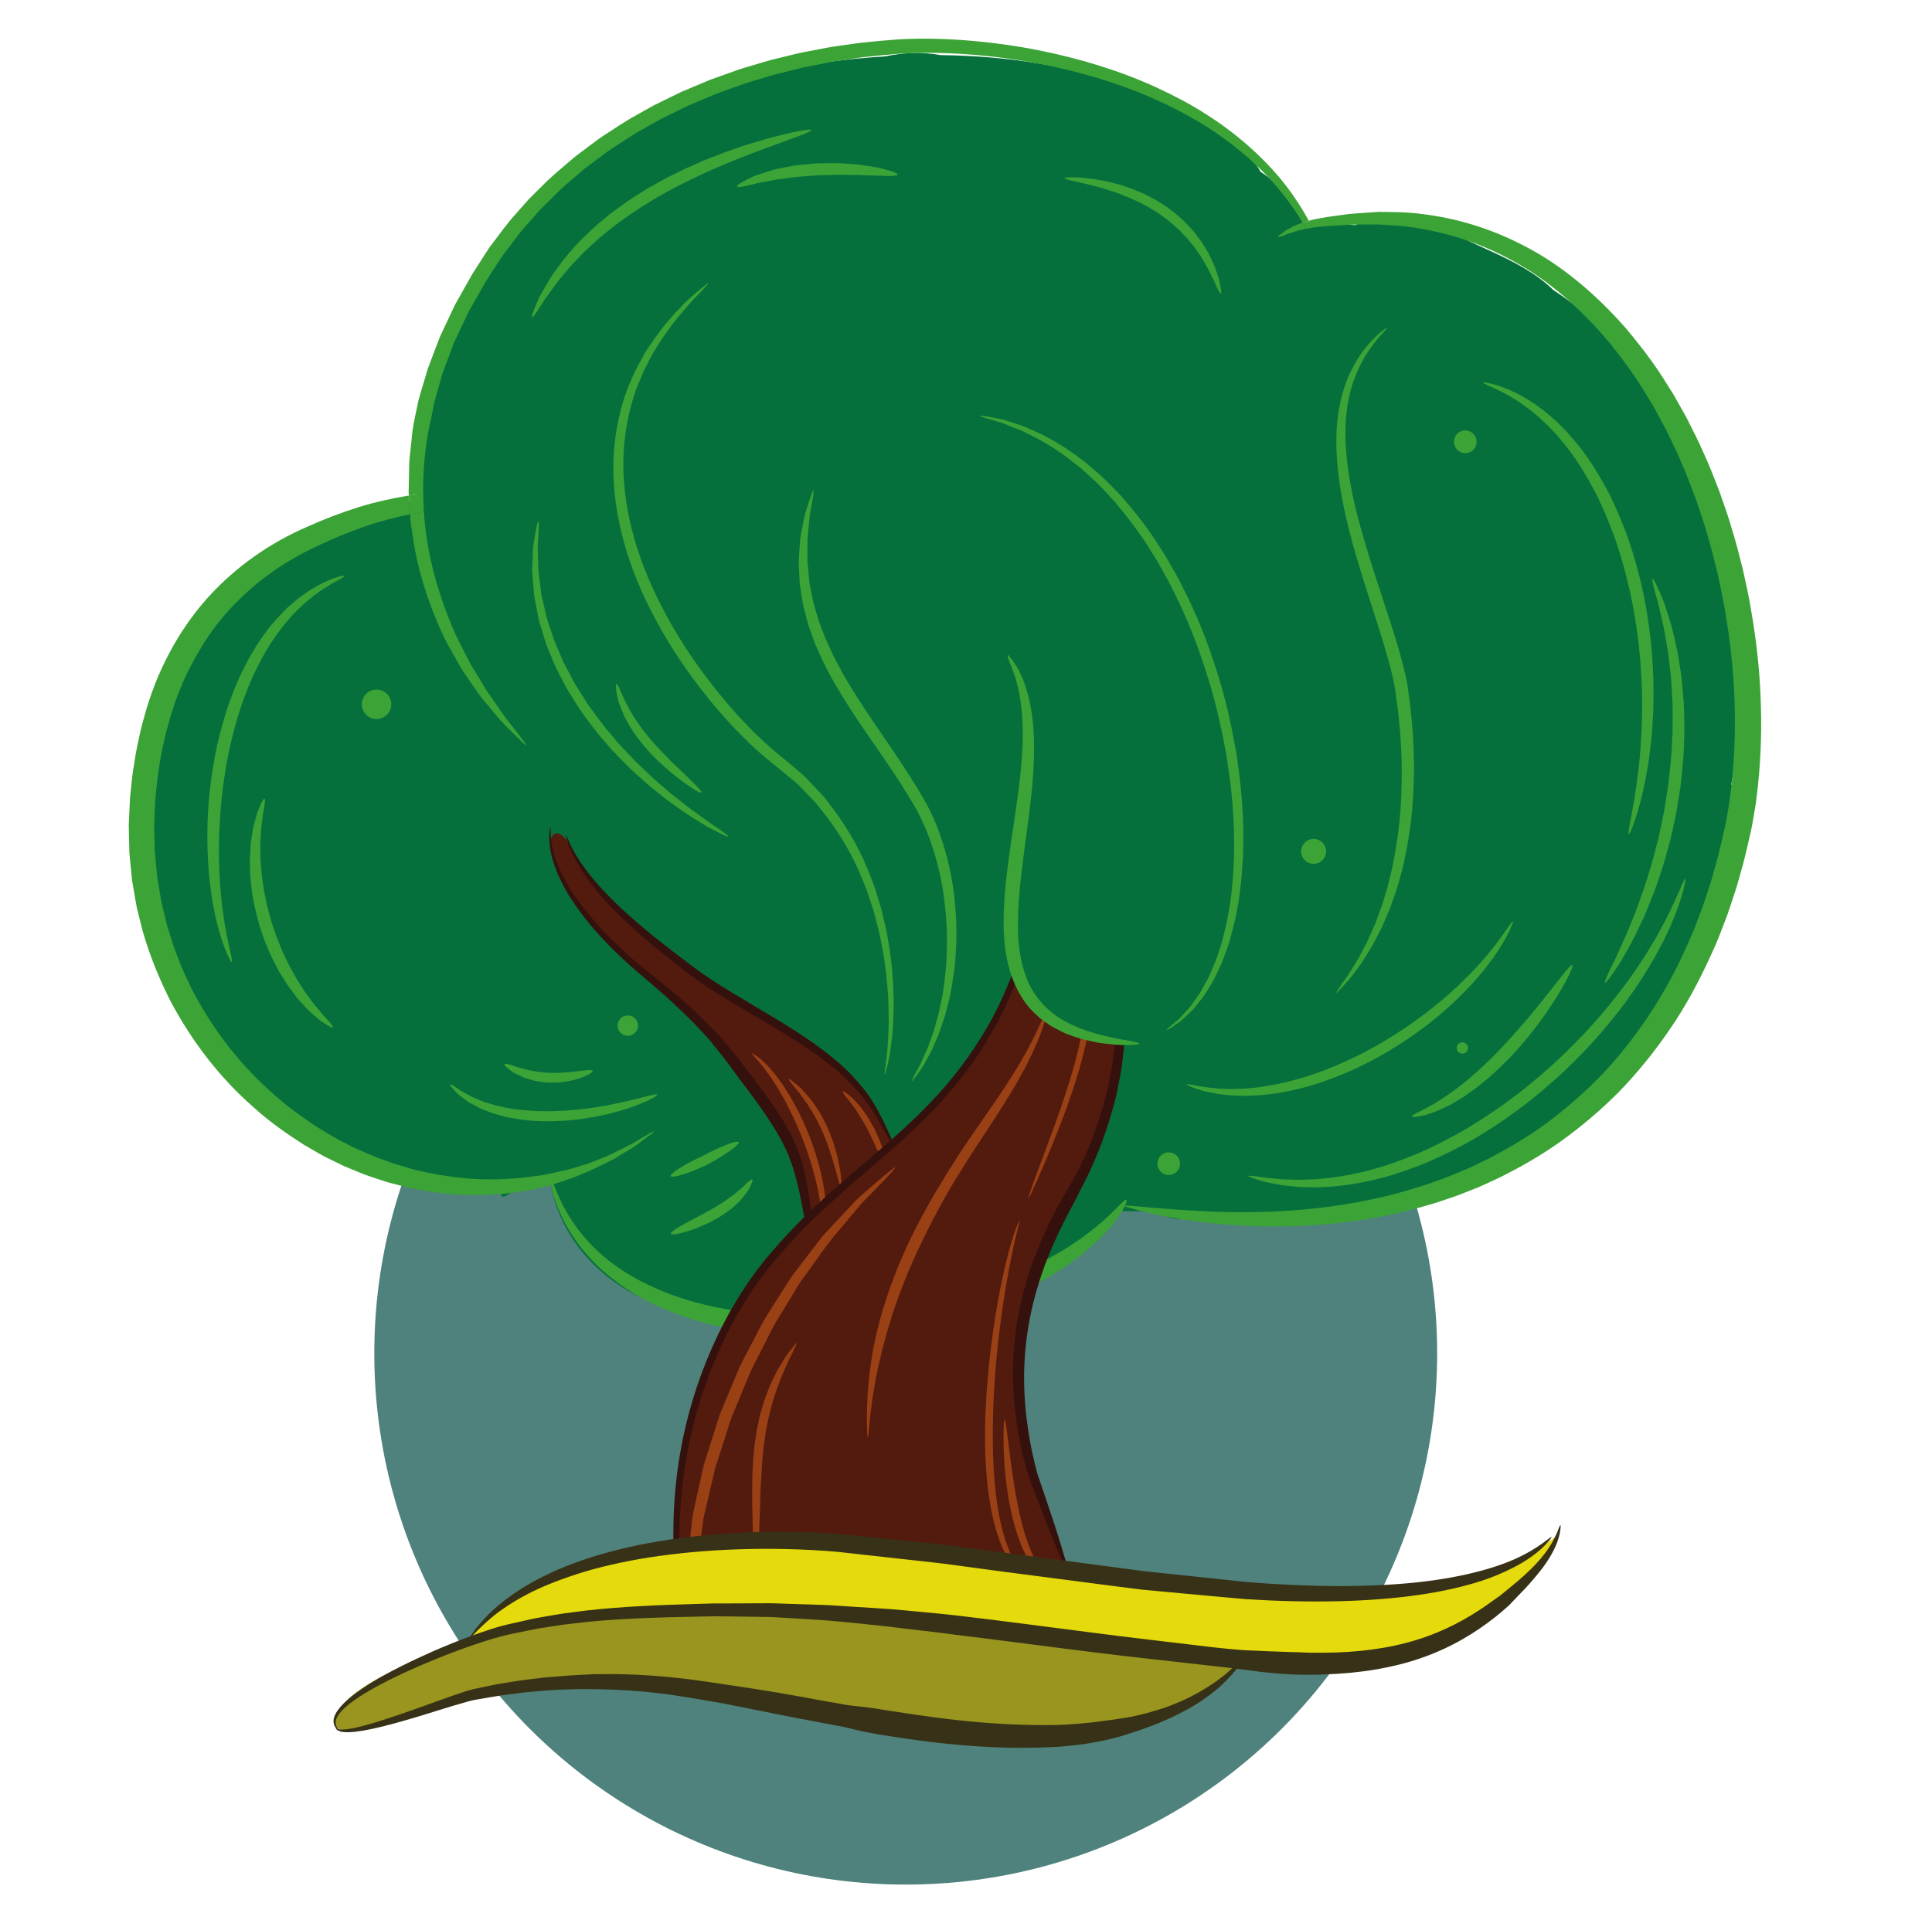
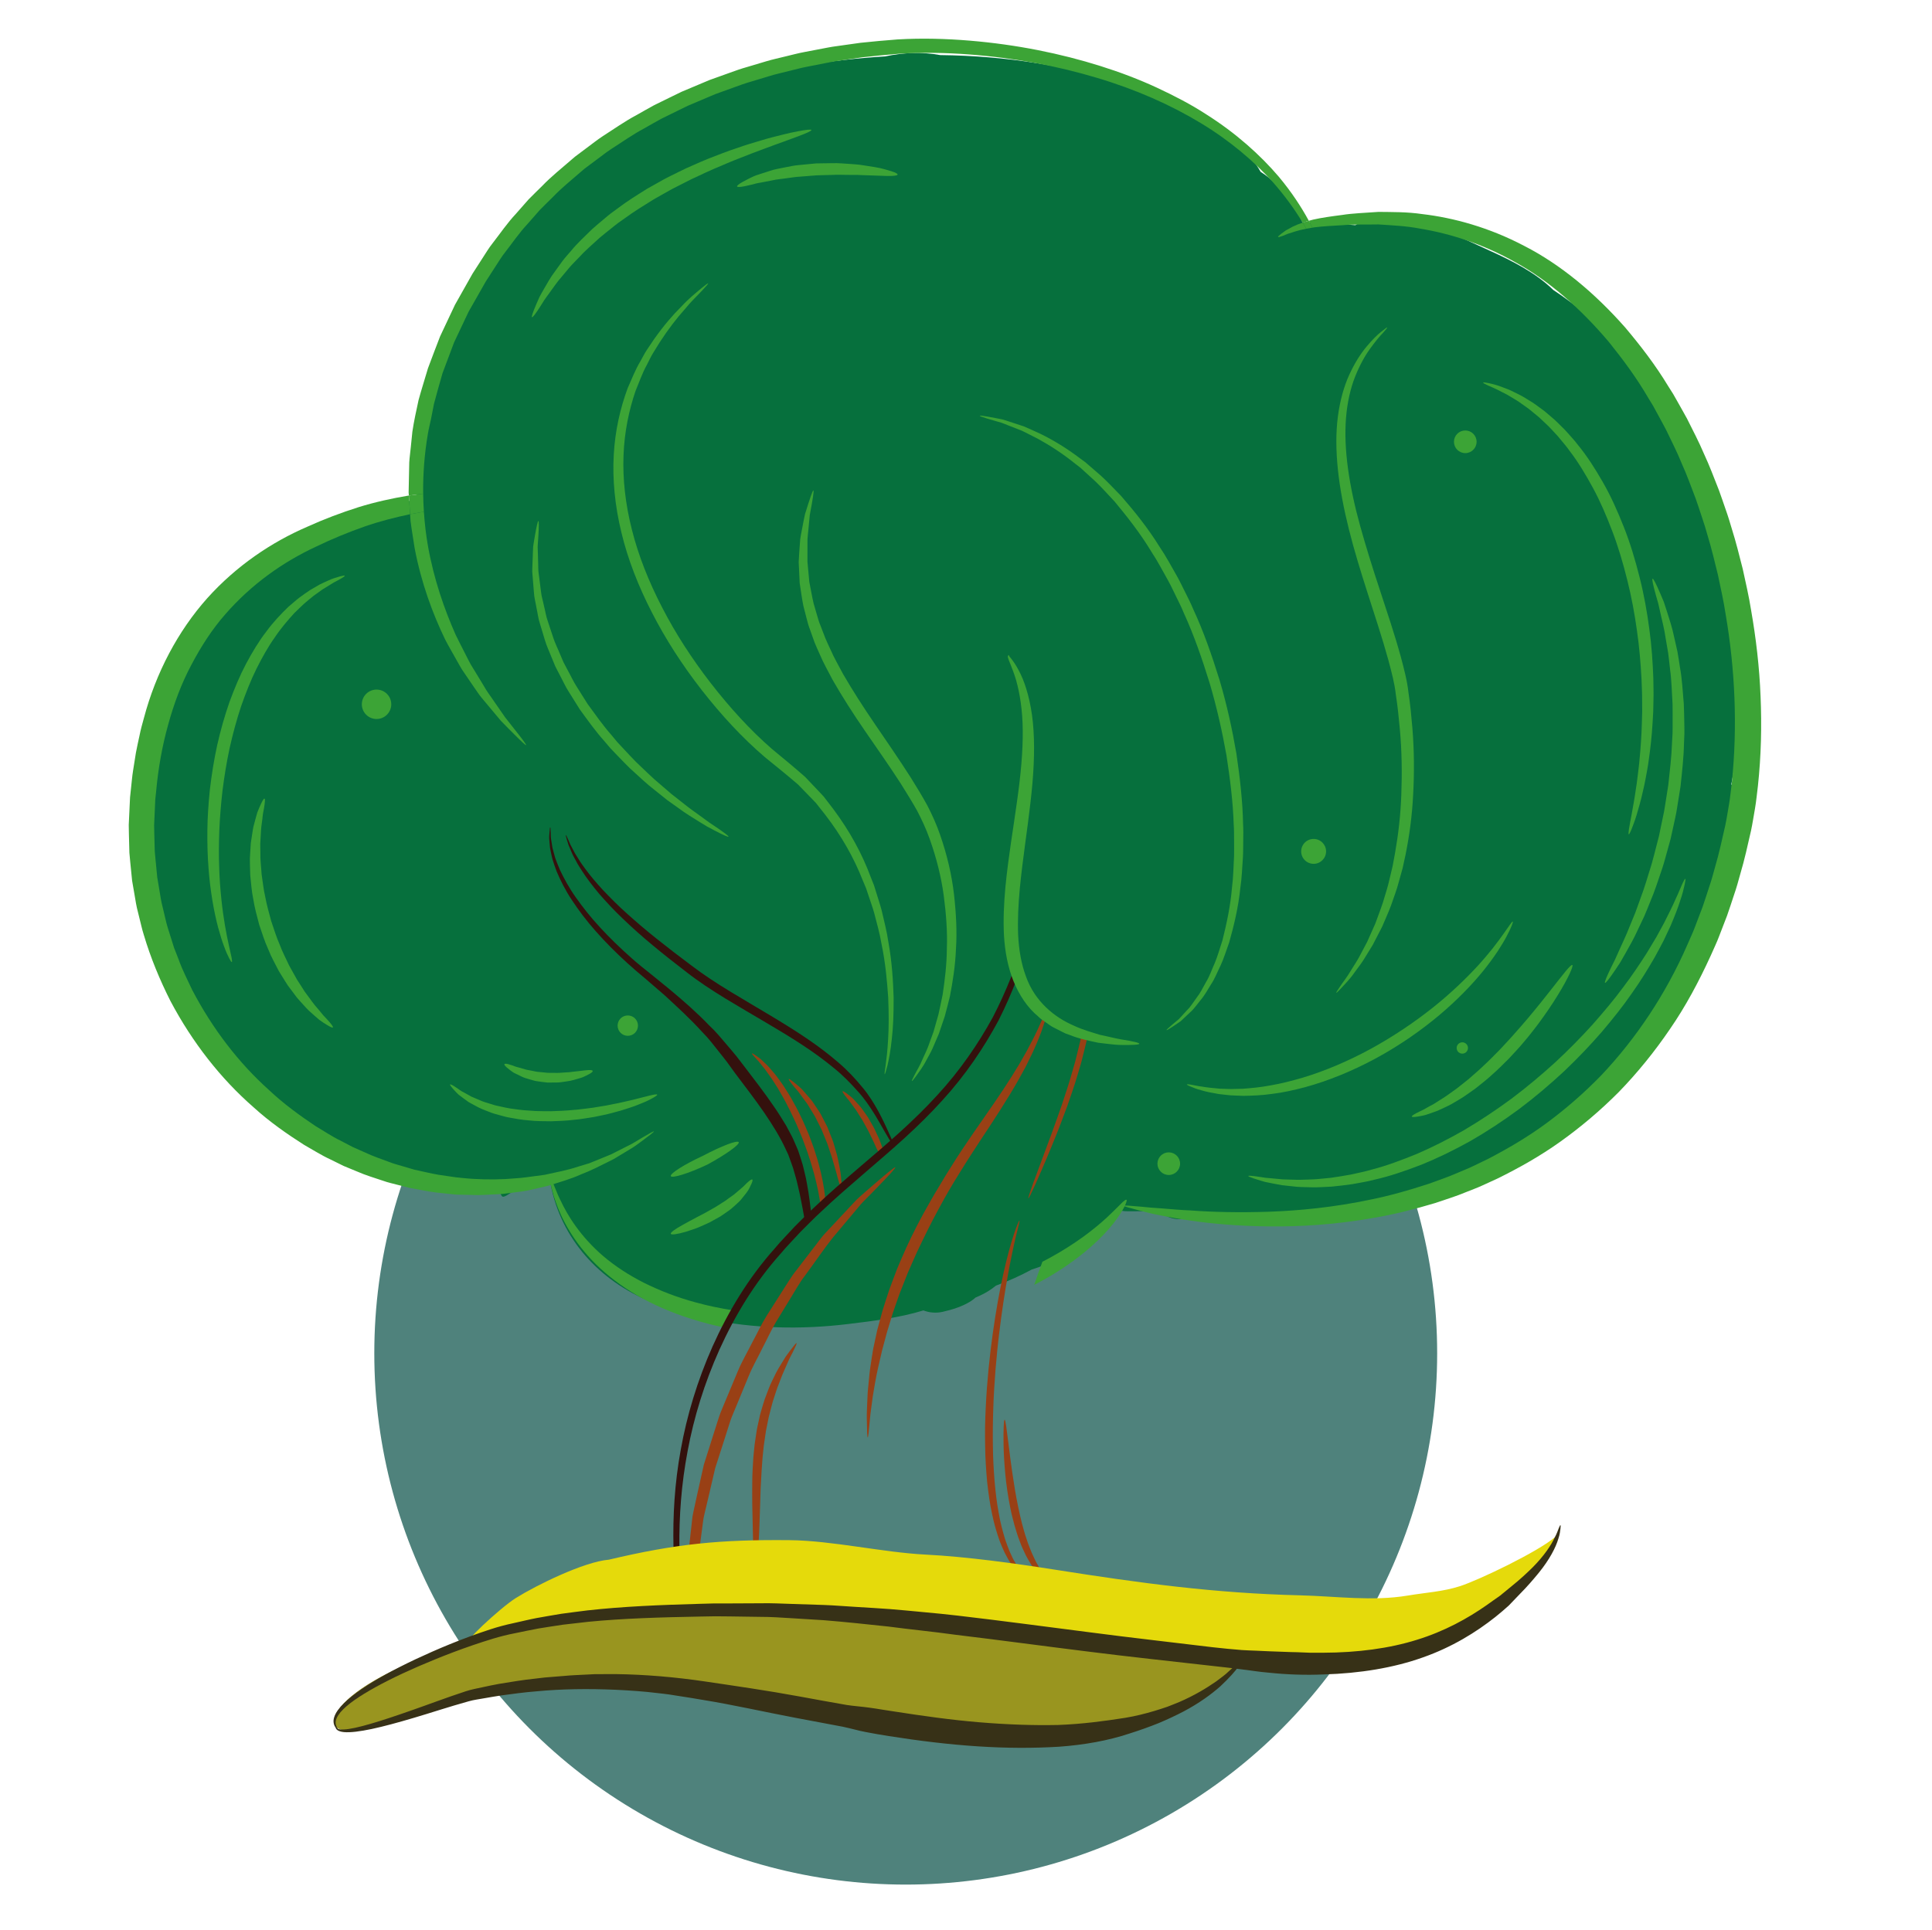
<svg xmlns="http://www.w3.org/2000/svg" version="1.1" id="Capa_1" x="0px" y="0px" width="595.28px" height="594.833px" viewBox="0 0 595.28 594.833" enable-background="new 0 0 595.28 594.833" xml:space="preserve">
  <circle fill="#4F827C" cx="279.07" cy="417.066" r="163.743" />
  <path fill="#06703D" d="M533.452,241.721c2.662-14.021,3.416-28.411,3.493-42.646c0.023-3.943-1.405-7.218-3.652-9.725  c0.266-5.538-0.023-10.974-0.858-16.796c-2.103-14.606-11.564-26.635-17.102-39.918c-1.206-2.892-2.907-5.464-5.028-7.446  c-2.653-6.289-6.174-12.297-11.174-18.014c-6.089-6.966-13.012-12.833-20.539-17.814c-5.49-5.361-12.705-8.979-19.641-12.129  c-5.064-2.299-10.092-4.69-15.242-6.795c-6.637-2.712-13.893-1.846-20.867-2.271c-2.076-0.128-3.822,0.351-5.215,1.229  c-3.555-0.298-7.102-0.529-10.615-0.72c-1.243-0.16-2.519-0.234-3.858-0.2c-0.646-0.031-1.259-0.009-1.853,0.033  c-1.045-2.796-2.721-5.424-4.457-7.621c-2.077-2.644-5.096-5.88-8.414-7.917c-0.876-1.533-1.847-2.961-2.88-4.206  c-9.463-11.393-23.294-17.139-36.956-21.977c-18.688-6.615-38.791-9.567-58.894-9.811c-5.584-1.027-11.35-0.785-16.968,0.405  c-8.397,0.513-16.73,1.459-24.887,2.78c-22.401,3.623-42.849,12.206-60.539,25.257c-7.969,2.825-14.303,8.312-20.114,15.251  c-4.219,5.038-7.906,9.675-10.04,14.858c-6.022,4.921-9.949,11.756-13.804,18.529c-1.565,2.754-2.785,5.581-3.862,8.442  c-1.282,2.617-2.325,5.343-3.43,8.28c-0.325,0.87-0.497,1.76-0.543,2.646c-0.033,0.088-0.069,0.166-0.101,0.255  c-0.559,1.531-1.074,3.076-1.546,4.637c-0.043,0.141-0.071,0.279-0.111,0.418c-0.106,0.254-0.212,0.504-0.32,0.759  c-0.842,2.009-0.928,3.911-0.489,5.634c-0.326,1.312-0.61,2.62-0.807,3.919c-2.076,8.423-3.396,17.081-3.976,25.951  c-1.961-1.821-12.682,0.77-14.978,2.291c-8.194,5.421-9.605,6.458-18.332,10.845c-7.583,2.095-14.133,6.127-19.608,11.49  c-9.291,7.143-16.113,16.314-20.739,27.526c-2.648,6.417-4.244,12.95-4.646,19.458c-0.098,0.435-0.2,0.868-0.298,1.303  c-2.903,0.636-5.378,2.915-5.394,6.879c-0.041,8.296-0.27,16.528,0.035,24.756c0.081,4.636,0.365,9.212,1.138,13.819  c0.302,1.779,1.04,3.07,2.029,3.936c0.237,1.132,0.454,2.265,0.719,3.392c0.065,0.271,0.169,0.505,0.257,0.754  c-0.057,0.619-0.071,1.254,0.026,1.914c1.165,7.753,3.494,14.86,7.282,21.731c0.779,1.412,1.857,2.312,3.048,2.822  c1.814,6.22,5.566,11.448,10.118,16.053c-3.646,1.986-0.188,6.141,3.723,8.813c7.594,5.184,14.239,9.665,21.58,13.676  c0.292,0.456,0.611,0.903,0.958,1.335c1.16,1.452,2.824,2.301,4.346,3.311c0.411,0.276,0.819,0.561,1.218,0.85  c0.343,0.248,2.337,1.583,0.499,0.117c2.198,1.758,4.419,3.491,6.738,5.092c1.667,1.151,3.743,1.481,5.745,1.184  c4.667,2.294,9.781,3.554,15.076,4.199c0.888,1.256,2.337,2.16,4.284,2.24c6.458,0.266,12.768,0.03,18.998-0.631  c3.836,4.124,0.891,6.456,6.188,2.972c-5.716-1.078,11.438-2.333,11.451-2.289c3.217,17.104,15.166,29.875,30.748,36.302  c2.965,1.423,6.054,2.53,9.205,3.243c0.045,0.01,0.094,0.017,0.144,0.027c2.799,0.821,5.618,1.527,8.421,2.114  c14.221,2.976,28.735,3.276,43.126,1.533c7.829-0.95,15.707-1.9,23.249-4.197c1.833,0.713,3.907,0.888,5.954,0.427  c2.979-0.671,6.027-1.635,8.626-3.252c0.535-0.334,1.017-0.722,1.471-1.138c0.421-0.186,0.848-0.363,1.266-0.554  c1.854-0.85,3.541-1.885,5.021-3.122c3.867-1.402,7.537-3.076,11.056-4.972c5.593-1.774,11.005-4.156,15.472-8.038  c3.727-3.237,7.872-6.518,11.29-10.271c0.815,0.227,1.684,0.359,2.615,0.356c3.339-0.009,6.673-0.013,10.012-0.016  c1.659,1.562,3.855,2.532,6.244,2.452c1.759-0.056,3.515-0.091,5.268,0.053c1.77,0.146,3.498-0.433,4.961-1.439  c0.067,0,0.135,0,0.202,0c5.449,0.795,10.905,1.426,16.355,0.882c1.59-0.158,3.092-0.557,4.452-1.177  c1.494,0.501,3.073,0.831,4.708,0.962c2.707,0.217,5.421,0.22,8.128,0.068c2.627,0.501,5.184,0.772,7.438,0.85  c4.201,0.146,7.64-1.437,10.198-3.939c1.358-0.378,2.707-0.779,4.041-1.205c0.511-0.164,1.022-0.368,1.528-0.585  c7.58-0.87,14.887-3.468,21.472-7.389c2.842-1.373,5.603-2.937,8.283-4.649c2.423-0.085,4.899-0.898,7.269-2.684  c7.807-5.889,15.741-12.052,22.952-18.891c0.481-0.421,0.95-0.85,1.425-1.278c6.023-4.7,11.155-10.506,15.512-17.019  c1.517-2.19,2.935-4.476,4.209-6.897c1.166-2.22,1.777-4.404,1.935-6.498c1.553-2.366,3.026-4.795,4.371-7.279  c6.426-8.959,11.83-18.56,15.438-29.347c1.188-3.553,0.9-6.867-0.347-9.741c1.301-3.575,2.19-7.278,2.109-11.148  C535.405,245.294,534.7,243.312,533.452,241.721z" />
-   <path fill="#531A0E" d="M318.661,395.974c0.802-2.396,1.646-4.755,2.517-7.124c1.281-3.483,2.593-7,3.815-10.737  c10.201-14.531,16.427-32.242,19.575-49.34c2.914-15.837-0.246-30.232-3.204-45.904c-2.113-11.182-12.822-31.139-17.286-38.694  c-1.635-2.769-9.003,2.4-9.121,6.486c-0.094,3.172,1.65,5.14,2.339,7.58c1.401,4.938,1.515,10.775,1.745,16.271  c-0.105,2.585-0.991,5.607-1.375,8.585c-0.58,4.52-2.701,12.345-4.464,16.37c-2.849,6.502-5.989,12.474-8.474,19.118  c-0.051,0.136-0.748,0.55-0.799,0.687c-3.57,3.728-5.374,8.463-8.471,12.593c-1.438,1.919-3.209,3.18-4.579,5.151  c-0.695,0.364-1.758,2.455-2.403,2.977c-3.453,2.778-10.386,8.735-13.281,12.133c-4.465-8.698-11.728-19.09-19.576-25.528  c-14.533-11.921-29.506-18.249-44.761-29.304c-13.738-9.959-26.843-19.653-34.457-35.259c-5.191-10.646-9.891-3.372-4.35,6.639  c7.097,12.821,8.98,15.226,20.606,25.985c6.086,5.634,15.376,14.352,21.978,19.347c7.065,5.346,10.731,14.776,16.89,21.11  c1.861,1.915,3.704,3.923,5.498,6.01c5.314,8.711,9.914,21.732,12.3,34.468c-4.446,3.974-10.75,11.564-14.654,16.142  c-3.273,3.836-6.147,7.885-8.671,12.122c-1.027,1.72-1.988,3.478-2.899,5.262c-2.936,5.734-5.314,11.776-7.205,18.104  c-1.505,5.05-3.456,10.404-4.121,15.682c-0.218,0.876-0.449,1.726-0.458,2.749c0,0.148-0.343,0.65-0.343,0.802  c-0.718,7.181-2.1,13.743-2.123,20.833c0,0.885,0.074,1.713,0.217,2.484c-0.096,3.139-0.174,6.277-0.192,9.422  c-0.043,8.406,7.251,11.724,13.428,10.156c1.771,0.36,3.418,0.268,4.917-0.184c4.926,0.457,10.207-1.925,11.675-7.564  c0.731-2.827,1.459-5.659,2.164-8.491c1.238,0.286,2.509,0.355,3.743,0.192c0.249,0.288,0.494,0.574,0.763,0.85  c0,4.66,0.408,9.342,1.522,14.07c2.408,10.272,15.953,10.751,21.167,2.771c0.335-0.514,0.639-1.039,0.949-1.562  c3.271,0.295,6.713-0.586,9.456-2.437c2.84,1.211,6.154,1.42,9.26,0.737c0.354,0.618,0.72,1.233,1.1,1.842  c2.205,3.54,5.181,5.611,8.337,6.458c2.128,1.716,4.759,2.752,7.992,2.771c0.52,0.36,1.058,0.684,1.607,0.952  c1.512,0.874,3.176,1.377,4.878,1.534c9.39,8.896,24.841-5.18,17.743-16.716c-1.745-2.831-3.909-7.817-4.581-11.903  c-0.135-0.821-6.474-14.623-4.579-12.594c-4.922-15.568-3.704-24.642-6.869-37.547c0.405-4.053,1.428-13,2.404-17.172  C316.716,402.08,317.649,398.994,318.661,395.974z" />
  <g>
    <path fill="#34110D" d="M248.878,375.803c-0.253,0.052-0.347,1.396-0.697,0.959c-0.426-2.015,0.099,1.117-0.417-1.741   c-0.268-1.424-0.513-2.957-0.85-4.555c-0.302-1.609-0.647-3.297-1.083-5.043c-0.366-1.771-0.95-3.553-1.471-5.433   c-0.294-0.928-0.662-1.844-0.993-2.794c-0.172-0.471-0.348-0.947-0.523-1.428c-0.22-0.459-0.438-0.926-0.661-1.394   c-1.705-3.774-4.087-7.619-6.779-11.555c-2.709-3.934-5.789-7.935-8.971-12.154c-0.775-1.073-1.557-2.155-2.344-3.249   c-0.797-1.072-1.634-2.076-2.458-3.133c-1.659-2.091-3.283-4.265-5.251-6.218c-3.7-4.091-7.715-7.739-11.556-11.298   c-1.984-1.714-3.935-3.397-5.843-5.043c-1.966-1.624-3.863-3.255-5.667-4.894c-3.613-3.272-6.873-6.577-9.746-9.829   c-2.891-3.24-5.309-6.504-7.348-9.587c-2.057-3.076-3.542-6.105-4.697-8.812c-0.527-1.376-0.952-2.685-1.329-3.887   c-0.269-1.239-0.549-2.359-0.723-3.379c-0.089-1.034-0.171-1.952-0.239-2.748c-0.068-0.795,0.059-1.473,0.078-2.013   c0.085-1.087,0.159-1.646,0.222-1.64c0.063,0.006,0.113,0.579,0.151,1.647c0.043,0.534-0.022,1.197,0.1,1.968   c0.124,0.77,0.26,1.657,0.42,2.655c0.227,0.982,0.563,2.058,0.878,3.24c0.426,1.152,0.898,2.403,1.469,3.716   c1.244,2.586,2.783,5.478,4.887,8.434c2.087,2.959,4.543,6.092,7.448,9.222c2.893,3.14,6.158,6.337,9.767,9.512   c1.789,1.602,3.709,3.143,5.688,4.703c1.976,1.608,3.99,3.25,6.04,4.919c4.074,3.392,8.222,6.998,12.145,11.081   c2.078,1.922,3.846,4.113,5.645,6.22c0.887,1.056,1.816,2.098,2.65,3.149c0.817,1.055,1.622,2.102,2.421,3.14   c3.189,4.169,6.317,8.222,9.078,12.277c1.415,2,2.671,4.062,3.891,6.058c0.551,1.04,1.097,2.063,1.634,3.072   c0.552,0.995,0.944,2.081,1.41,3.088c0.218,0.512,0.437,1.019,0.654,1.522c0.168,0.52,0.338,1.032,0.506,1.542   c0.319,1.021,0.674,2.017,0.944,3.005c0.474,1.989,0.994,3.885,1.277,5.722c0.358,1.829,0.617,3.571,0.825,5.223   c0.239,1.65,0.385,3.202,0.545,4.655c-0.868,0.489-0.703-1.631-0.518,0.402C248.965,376.065,249.176,375.745,248.878,375.803z" />
  </g>
  <g>
    <path fill="#34110D" d="M275.656,353.498c-0.141,0.083-1.273-1.58-3.055-4.718c-0.909-1.555-1.949-3.498-3.293-5.641   c-1.352-2.138-2.915-4.535-5.063-6.872c-2.113-2.363-4.511-4.869-7.429-7.207c-2.885-2.37-6.114-4.739-9.648-7.053   c-7.065-4.65-15.244-9.155-23.681-14.286c-4.194-2.564-8.304-5.256-11.965-8.124c-3.69-2.822-7.208-5.604-10.498-8.341   c-3.296-2.727-6.33-5.449-9.08-8.09c-2.772-2.619-5.175-5.249-7.321-7.687c-2.072-2.506-3.872-4.837-5.261-7.021   c-0.698-1.092-1.363-2.09-1.86-3.085c-0.514-0.983-1.042-1.843-1.372-2.699c-0.36-0.835-0.676-1.577-0.95-2.221   c-0.207-0.667-0.382-1.234-0.524-1.692c-0.267-0.918-0.376-1.404-0.315-1.423c0.062-0.019,0.293,0.431,0.675,1.294   c0.187,0.433,0.415,0.969,0.689,1.599c0.32,0.609,0.69,1.311,1.109,2.099c0.382,0.806,0.959,1.62,1.524,2.547   c0.545,0.935,1.258,1.88,1.998,2.906c1.48,2.054,3.366,4.247,5.515,6.601c2.211,2.305,4.657,4.803,7.474,7.301   c2.803,2.51,5.855,5.128,9.174,7.763c3.308,2.648,6.854,5.354,10.551,8.117c3.672,2.804,7.61,5.368,11.798,7.928   c8.359,5.079,16.564,9.676,23.662,14.502c3.557,2.398,6.816,4.886,9.725,7.391c2.939,2.479,5.368,5.156,7.448,7.669   c2.121,2.505,3.645,5.091,4.898,7.342c1.244,2.269,2.159,4.283,2.917,5.919C274.988,351.599,275.81,353.411,275.656,353.498z" />
  </g>
  <g>
    <path fill="#994015" d="M231.696,324.649c0.083-0.109,0.818,0.352,2.097,1.299c0.673,0.445,1.313,1.167,2.145,1.932   c0.856,0.752,1.635,1.761,2.56,2.836c0.936,1.07,1.772,2.369,2.762,3.707c0.887,1.4,1.882,2.875,2.785,4.507   c0.916,1.623,1.852,3.344,2.705,5.182c0.923,1.809,1.688,3.768,2.534,5.744c0.74,2.019,1.52,3.97,2.085,5.921   c0.643,1.924,1.113,3.828,1.566,5.637c0.429,1.816,0.74,3.568,1.004,5.207c0.171,1.66,0.458,3.181,0.458,4.609   c0.045,1.418-0.468-1.349-0.594-0.219c-0.109,1.127,0.045-0.647-0.174,0.13c-0.366,1.558,0.088-0.191-0.044-0.217   c-0.131-0.025-0.601,2.057-0.566,0.523c0.082-0.759-0.147,1.52-0.174,0.435c0.007-1.083,0.094,0.85-0.053-0.51   c-0.099-1.362-0.478-2.836-0.721-4.425c-0.345-1.576-0.721-3.264-1.189-5.018c-0.497-1.75-0.989-3.593-1.645-5.463   c-0.578-1.896-1.349-3.798-2.067-5.773c-0.827-1.932-1.555-3.855-2.425-5.634c-0.807-1.812-1.68-3.511-2.521-5.125   c-0.83-1.621-1.735-3.093-2.529-4.502c-0.896-1.339-1.634-2.666-2.46-3.759c-0.817-1.098-1.485-2.159-2.205-2.973   c-0.708-0.824-1.238-1.628-1.794-2.153C232.175,325.438,231.611,324.761,231.696,324.649z" />
  </g>
  <g>
    <path fill="#994015" d="M243.026,332.549c0.092-0.099,0.55,0.181,1.312,0.778c0.383,0.298,0.84,0.676,1.367,1.125   c0.499,0.471,1.161,0.926,1.705,1.604c0.571,0.656,1.197,1.374,1.867,2.146c0.327,0.396,0.697,0.78,1.012,1.225   c0.305,0.453,0.619,0.918,0.937,1.396c0.613,0.974,1.377,1.934,1.93,3.06c0.571,1.116,1.165,2.27,1.771,3.454   c0.486,1.231,0.964,2.438,1.424,3.6c0.492,1.156,0.738,2.339,1.085,3.43c0.32,1.1,0.627,2.144,0.807,3.147   c0.196,0.995,0.38,1.921,0.548,2.77c0.18,0.843,0.241,1.624,0.32,2.302c0.076,0.681,0.131,1.269,0.16,1.751   c0.059,0.963,0.03,1.503-0.1,1.526c-0.134,0.021-0.356-0.478-0.642-1.395c-0.147-0.456-0.307-1.019-0.479-1.673   c-0.183-0.651-0.338-1.406-0.601-2.215c-0.237-0.815-0.494-1.706-0.768-2.664c-0.243-0.965-0.601-1.966-0.961-3.019   c-0.383-1.046-0.662-2.191-1.162-3.294c-0.456-1.119-0.928-2.276-1.413-3.463c-0.574-1.143-1.129-2.258-1.671-3.336   c-0.508-1.096-1.208-2.029-1.756-2.993c-0.291-0.475-0.566-0.938-0.837-1.389c-0.276-0.447-0.611-0.833-0.896-1.236   c-0.583-0.799-1.126-1.541-1.623-2.221c-0.459-0.715-1.038-1.222-1.45-1.75c-0.438-0.512-0.804-0.963-1.096-1.342   C243.226,333.115,242.94,332.648,243.026,332.549z" />
  </g>
  <g>
    <path fill="#994015" d="M259.627,336.328c0.089-0.101,0.47,0.094,1.093,0.541c0.315,0.223,0.685,0.508,1.109,0.854   c0.421,0.348,0.921,0.731,1.367,1.251c0.46,0.51,0.962,1.065,1.504,1.663c0.568,0.585,1.036,1.31,1.565,2.044   c0.508,0.749,1.111,1.499,1.573,2.369c0.484,0.855,0.984,1.744,1.497,2.652c0.439,0.945,0.868,1.865,1.284,2.755   c0.429,0.884,0.71,1.786,1.04,2.623c0.66,1.676,0.16,0.897,0.539,2.197c0.37,1.304-0.345-0.053-0.218,0.698   c0.119,0.753-0.27-0.341-0.392-0.305c-0.124,0.035,0.073,1.464-0.262,0.784c-0.35-0.675,0.447,0.616-0.088-0.61   c-0.54-1.222-0.495-0.499-1.238-2.088c-0.374-0.795-0.693-1.663-1.141-2.503c-0.41-0.857-0.841-1.743-1.28-2.652   c-0.483-0.882-0.955-1.741-1.412-2.573c-0.421-0.855-0.967-1.583-1.414-2.332c-0.469-0.73-0.869-1.463-1.352-2.062   c-0.455-0.626-0.878-1.209-1.264-1.744c-0.36-0.561-0.773-0.99-1.103-1.397c-0.335-0.405-0.616-0.766-0.84-1.07   C259.75,336.818,259.539,336.429,259.627,336.328z" />
  </g>
  <g>
    <path fill="#994015" d="M314.117,376.165c0.14,0.052-0.321,1.622-1.012,4.49c-0.685,2.873-1.602,7.046-2.545,12.239   c-0.949,5.191-1.904,11.407-2.734,18.334c-0.43,3.462-0.766,7.109-1.094,10.888c-0.273,3.783-0.565,7.701-0.68,11.72   c-0.143,4.018-0.192,7.938-0.129,11.721c0.028,3.784,0.251,7.424,0.515,10.881c0.323,3.451,0.683,6.727,1.261,9.742   c0.502,3.036,1.259,5.789,2.012,8.279c0.432,1.22,0.84,2.393,1.279,3.472c0.248,0.528,0.483,1.044,0.712,1.54   c0.214,0.511,0.435,0.995,0.708,1.431c0.967,1.813,2.034,3.235,2.979,4.329c0.503,0.525,0.946,0.995,1.331,1.399   c0.421,0.368,0.807,0.642,1.101,0.893c0.602,0.489,0.909,0.774,0.876,0.83c-0.03,0.058-0.401-0.117-1.092-0.501   c-0.347-0.195-0.788-0.421-1.27-0.745c-0.447-0.374-0.967-0.803-1.546-1.285c-1.108-1.03-2.329-2.444-3.501-4.254   c-0.645-0.875-1.109-1.925-1.705-2.991c-0.527-1.098-1.027-2.285-1.529-3.539c-0.893-2.538-1.771-5.363-2.383-8.459   c-0.682-3.081-1.136-6.415-1.523-9.928c-0.314-3.519-0.574-7.218-0.613-11.053c-0.067-1.917-0.019-3.868-0.024-5.847   c0.067-1.978,0.089-3.986,0.213-6.013c0.384-8.111,1.19-15.804,2.161-22.761c0.965-6.958,2.102-13.184,3.256-18.372   c1.141-5.188,2.298-9.335,3.234-12.159S314.014,376.126,314.117,376.165z" />
  </g>
  <g>
    <path fill="#994015" d="M309.539,437.526c0.276-0.014,0.635,3.015,1.248,7.878c0.286,2.436,0.674,5.324,1.125,8.519   c0.245,1.594,0.488,3.271,0.777,4.997c0.294,1.729,0.608,3.513,0.992,5.322c0.345,1.823,0.793,3.57,1.199,5.262   c0.46,1.676,0.889,3.302,1.422,4.802c0.451,1.532,1.082,2.899,1.58,4.225c0.614,1.255,1.104,2.491,1.714,3.515   c0.623,1.008,1.102,2.005,1.714,2.726c0.587,0.74,1.006,1.483,1.512,1.923c0.937,0.963,1.443,1.555,1.37,1.659   c-0.071,0.104-0.729-0.284-1.893-1.091c-0.625-0.366-1.165-1.036-1.903-1.727c-0.773-0.67-1.39-1.629-2.166-2.632   c-0.409-0.494-0.718-1.076-1.075-1.663c-0.348-0.597-0.733-1.206-1.062-1.867c-0.609-1.345-1.342-2.759-1.875-4.323   c-0.618-1.545-1.113-3.202-1.623-4.925c-0.459-1.734-0.949-3.53-1.3-5.395c-0.39-1.856-0.687-3.681-0.946-5.444   c-0.26-1.766-0.461-3.472-0.615-5.1c-0.301-3.261-0.465-6.197-0.516-8.664c-0.062-2.469-0.025-4.467,0.031-5.847   C309.315,438.296,309.406,437.53,309.539,437.526z" />
  </g>
  <g>
    <path fill="#994015" d="M316.867,369.296c-0.121-0.049,0.378-1.612,1.378-4.401c1.033-2.778,2.524-6.791,4.367-11.751   c0.905-2.482,1.958-5.184,2.965-8.119c0.52-1.462,1.055-2.976,1.604-4.535c0.513-1.57,1.042-3.186,1.583-4.844   c0.57-1.647,1.042-3.369,1.555-5.117c0.502-1.751,1.058-3.53,1.469-5.377c0.429-1.841,0.951-3.698,1.321-5.613   c0.361-1.917,0.729-3.862,1.1-5.831c0.249-1.985,0.494-3.946,0.73-5.879c0.226-1.934,0.238-3.854,0.364-5.736   c0.17-1.882,0.033-3.732,0.011-5.543c-0.025-0.905-0.048-1.802-0.065-2.688c-0.026-0.887-0.172-1.753-0.252-2.616   c-0.2-1.716-0.335-3.404-0.565-5.028c-0.314-1.609-0.619-3.174-0.913-4.688c-0.16-0.754-0.271-1.506-0.454-2.227   c-0.206-0.716-0.406-1.418-0.604-2.107c-0.389-1.378-0.764-2.702-1.121-3.967c-0.782-2.504-1.721-4.699-2.411-6.674   c-0.18-0.491-0.354-0.965-0.519-1.423c-0.202-0.443-0.395-0.869-0.58-1.277c-0.367-0.817-0.705-1.564-1.007-2.238   c-1.204-2.695-1.823-4.22-1.715-4.279c0.109-0.059,0.938,1.353,2.355,3.966c0.354,0.655,0.744,1.385,1.171,2.182   c0.211,0.401,0.441,0.814,0.654,1.255c0.193,0.452,0.392,0.921,0.597,1.407c0.794,1.958,1.824,4.145,2.704,6.66   c0.401,1.273,0.822,2.605,1.261,3.996c0.218,0.694,0.438,1.403,0.667,2.128c0.206,0.728,0.337,1.49,0.515,2.256   c0.328,1.535,0.674,3.125,1.028,4.761c0.267,1.652,0.437,3.369,0.667,5.124c0.092,0.881,0.252,1.765,0.289,2.669   c0.032,0.904,0.064,1.82,0.098,2.744c0.047,1.852,0.2,3.744,0.045,5.665c-0.116,1.918-0.116,3.885-0.337,5.857   c-0.241,1.972-0.484,3.972-0.731,5.996c-0.376,2-0.754,3.977-1.122,5.926c-0.382,1.945-0.92,3.822-1.364,5.688   c-0.428,1.871-1.002,3.663-1.527,5.429c-0.532,1.763-1.031,3.497-1.626,5.15c-0.572,1.66-1.129,3.28-1.669,4.854   c-0.586,1.555-1.154,3.065-1.706,4.525c-1.082,2.929-2.209,5.604-3.198,8.063c-0.994,2.456-1.953,4.653-2.774,6.59   c-0.846,1.927-1.575,3.587-2.17,4.944C317.711,367.874,316.985,369.345,316.867,369.296z" />
  </g>
  <g>
    <path fill="#994015" d="M275.864,359.761c0.137,0.174-1.743,2.24-5.219,5.827c-0.867,0.893-1.833,1.886-2.899,2.971   c-1.053,1.092-2.275,2.194-3.364,3.608c-2.284,2.717-4.881,5.809-7.753,9.229c-2.787,3.484-5.517,7.578-8.64,11.795   c-1.626,2.065-2.908,4.496-4.396,6.869c-1.462,2.398-2.966,4.864-4.511,7.392c-1.517,2.543-2.756,5.34-4.203,8.089   c-1.354,2.799-2.96,5.544-4.194,8.539c-1.234,2.992-2.497,6.037-3.768,9.129c-0.617,1.555-1.341,3.08-1.888,4.688   c-0.511,1.616-1.034,3.248-1.557,4.888c-1.055,3.276-2.092,6.513-3.114,9.705c-0.762,3.269-1.508,6.488-2.247,9.655   c-0.375,1.583-0.746,3.15-1.116,4.703c-0.388,1.551-0.459,3.11-0.705,4.643c-0.206,1.532-0.406,3.052-0.604,4.554   c-0.182,1.506-0.157,3.03-0.235,4.518c-0.352,5.95-0.058,11.672,0.11,17.02c0.286,5.369,0.552,10.367,0.798,14.936   c0.249,4.571,3.834-1.312,3.926,2.334c-0.114,3.661-4.339,0.572-4.534,3.138c-0.655,5.132,2.975-3.107,2.79-3.138   c-0.18-0.033-6.193,5.406-5.928,0.348c-0.008-2.546,2.859,4.649,2.79,1.047c-0.284-3.617-0.956,0.995-1.39-3.557   c-0.413-4.548-0.83-9.546-1.243-14.931c-0.302-5.398-0.723-11.181-0.474-17.326c0.06-1.533-0.006-3.086,0.139-4.657   c0.178-1.571,0.345-3.16,0.527-4.771c0.221-1.594,0.268-3.266,0.64-4.847c0.347-1.594,0.692-3.202,1.048-4.824   c0.72-3.242,1.449-6.54,2.202-9.887c1.032-3.265,2.08-6.573,3.14-9.925c0.531-1.673,1.063-3.335,1.593-4.987   c0.556-1.642,1.297-3.196,1.924-4.784c1.316-3.15,2.612-6.253,3.887-9.301c1.279-3.045,2.938-5.827,4.353-8.663   c1.512-2.784,2.819-5.612,4.404-8.177c1.611-2.542,3.192-5.023,4.724-7.436c1.57-2.381,2.935-4.813,4.638-6.875   c1.623-2.117,3.191-4.164,4.704-6.13c1.549-1.926,2.854-3.934,4.454-5.539c3.085-3.297,5.868-6.281,8.321-8.901   c1.178-1.35,2.489-2.387,3.623-3.409c1.155-1.001,2.212-1.915,3.164-2.737C273.578,361.313,275.724,359.584,275.864,359.761z" />
  </g>
  <g>
    <path fill="#994015" d="M245.431,413.942c0.129,0.085-0.297,1.063-1.15,2.76c-0.403,0.863-1.017,1.843-1.519,3.094   c-0.526,1.234-1.178,2.61-1.822,4.158c-0.299,0.785-0.606,1.605-0.934,2.462c-0.339,0.849-0.699,1.726-0.971,2.673   c-0.302,0.934-0.612,1.898-0.936,2.895c-0.308,0.998-0.533,2.054-0.819,3.119c-0.138,0.532-0.28,1.074-0.422,1.619   c-0.111,0.555-0.223,1.115-0.335,1.683c-0.203,1.139-0.507,2.278-0.652,3.477c-0.172,1.192-0.352,2.404-0.53,3.633   c-0.129,1.241-0.259,2.5-0.392,3.772c-0.205,2.557-0.368,5.061-0.476,7.492c-0.162,2.425-0.18,4.78-0.266,7.024   c-0.076,2.247-0.15,4.385-0.218,6.387c-0.058,2-0.172,3.87-0.279,5.573c-0.095,1.705-0.221,3.25-0.369,4.598   c-0.119,1.353-0.26,2.514-0.391,3.461c-0.256,1.896-0.441,2.938-0.568,2.927c-0.131-0.009-0.188-1.067-0.208-2.972   c-0.015-0.952,0.008-2.112-0.041-3.465c-0.078-1.353-0.023-2.883-0.086-4.581c-0.074-3.404-0.165-7.453-0.262-11.948   c-0.021-2.256-0.033-4.622-0.002-7.09c0.01-2.464,0.166-5.022,0.343-7.645c0.129-1.309,0.26-2.604,0.387-3.879   c0.188-1.272,0.376-2.523,0.559-3.755c0.16-1.233,0.484-2.422,0.72-3.598c0.127-0.586,0.254-1.166,0.375-1.74   c0.163-0.565,0.325-1.122,0.482-1.674c0.335-1.098,0.617-2.182,0.981-3.204c0.381-1.017,0.756-2.002,1.115-2.956   c0.695-1.916,1.631-3.584,2.364-5.144c0.803-1.53,1.671-2.836,2.364-4.012c0.678-1.187,1.453-2.093,2.002-2.877   C244.628,414.668,245.304,413.857,245.431,413.942z" />
  </g>
  <g>
    <path fill="#3CA436" d="M214.424,401.405c-5.873-1.574-11.256-3.694-16.072-6.093c-4.806-2.425-8.993-5.233-12.488-8.194   c-3.476-2.987-6.244-6.123-8.387-9.089c-2.162-2.961-3.681-5.763-4.787-8.115c-0.279-0.589-0.542-1.147-0.789-1.668   c-0.221-0.538-0.426-1.038-0.613-1.503c-0.402-0.925-0.714-1.721-0.942-2.374c-0.49-1.296-0.802-1.97-0.926-1.94   c-0.122,0.029-0.051,0.763,0.201,2.147c0.102,0.696,0.299,1.543,0.585,2.533c0.137,0.498,0.282,1.032,0.437,1.605   c0.196,0.561,0.4,1.159,0.617,1.792c0.887,2.53,2.199,5.573,4.207,8.852c1.986,3.286,4.652,6.818,8.11,10.246   c3.473,3.402,7.728,6.693,12.662,9.595c4.957,2.86,10.582,5.331,16.691,7.254c3.259,1.048,6.665,1.927,10.173,2.668   c0.911-1.784,1.872-3.542,2.899-5.262C221.992,403.223,218.107,402.424,214.424,401.405z" />
    <path fill="#3CA436" d="M347.086,369.755c-0.201-0.133-0.818,0.333-1.79,1.318c-0.986,0.974-2.402,2.42-4.289,4.182   c-3.796,3.501-9.681,8.136-17.794,12.528c-0.655,0.357-1.35,0.713-2.035,1.068c-0.87,2.368-1.715,4.728-2.517,7.124   c2.497-1.28,4.851-2.609,7.015-3.988c8.213-5.129,13.979-10.632,17.332-14.88c1.672-2.139,2.793-3.923,3.435-5.198   C347.067,370.619,347.288,369.89,347.086,369.755z" />
  </g>
  <g>
    <path fill="#3CA436" d="M542.458,214.612c-0.354-9.056-1.409-17.929-2.913-26.553c-0.684-4.327-1.676-8.555-2.589-12.754   c-1.061-4.165-2.078-8.298-3.351-12.318c-0.593-2.021-1.199-4.026-1.906-5.989c-0.689-1.968-1.337-3.937-2.05-5.873   c-1.512-3.838-2.94-7.657-4.646-11.313c-1.567-3.713-3.443-7.236-5.188-10.757c-0.932-1.73-1.915-3.421-2.859-5.115   c-0.479-0.844-0.956-1.686-1.431-2.522c-0.517-0.815-1.029-1.627-1.54-2.437c-3.962-6.555-8.536-12.471-13.172-17.98   c-9.521-10.813-20.1-19.542-31.082-25.171c-10.912-5.749-21.838-8.717-31.479-9.85c-4.82-0.708-9.356-0.622-13.499-0.68   c-4.137,0.308-7.965,0.422-11.246,0.95c-3.318,0.423-6.31,0.84-8.889,1.429c-0.475,0.115-0.913,0.237-1.354,0.359   c0.391,0.718,0.763,1.425,1.113,2.123c0.223-0.036,0.438-0.074,0.673-0.107c2.486-0.312,5.408-0.477,8.742-0.659   c3.361-0.289,6.976-0.146,10.961-0.227c3.974,0.287,8.305,0.416,12.858,1.303c9.122,1.496,19.275,4.677,29.363,10.389   c10.154,5.595,19.895,14.063,28.714,24.494c4.29,5.327,8.538,11.02,12.213,17.352c0.477,0.779,0.956,1.563,1.436,2.348   c0.441,0.81,0.883,1.622,1.327,2.436c0.881,1.637,1.799,3.265,2.664,4.937c1.623,3.403,3.376,6.795,4.83,10.385   c1.596,3.526,2.918,7.222,4.336,10.924c0.662,1.869,1.268,3.773,1.907,5.675c0.665,1.893,1.228,3.831,1.781,5.784   c1.187,3.88,2.131,7.874,3.123,11.895c0.847,4.054,1.778,8.133,2.407,12.306c2.836,16.622,3.716,34.236,1.88,51.917   c-0.294,2.197-0.474,4.417-0.854,6.578c-0.391,2.164-0.688,4.323-1.148,6.471c-0.979,4.297-1.89,8.581-3.126,12.754   c-0.568,2.097-1.131,4.19-1.837,6.226c-0.681,2.044-1.311,4.1-2.017,6.113c-0.761,1.996-1.517,3.984-2.268,5.964   c-0.72,1.996-1.659,3.883-2.469,5.816c-6.726,15.378-15.881,28.916-26.416,40.075c-5.339,5.514-11.011,10.429-16.861,14.762   c-5.853,4.334-11.986,7.904-18.061,11.067c-1.544,0.747-3.074,1.487-4.589,2.22c-1.512,0.746-3.08,1.327-4.599,1.99   c-3.021,1.361-6.125,2.361-9.114,3.481c-6.067,1.979-11.981,3.669-17.737,4.828c-11.489,2.435-22.146,3.449-31.521,3.785   c-9.375,0.298-17.5,0.103-24.119-0.399c-3.323-0.132-6.263-0.42-8.818-0.623c-1.281-0.092-2.463-0.178-3.544-0.255   c-1.08-0.104-2.059-0.198-2.934-0.283c-3.508-0.306-5.362-0.458-5.394-0.292c-0.03,0.165,1.757,0.646,5.179,1.547   c1.717,0.442,3.84,0.996,6.383,1.464c2.54,0.502,5.473,1.083,8.811,1.53c6.659,0.994,14.895,1.725,24.499,1.839   c9.596,0.091,20.589-0.538,32.562-2.694c5.997-1.017,12.188-2.597,18.568-4.503c3.148-1.084,6.415-2.057,9.609-3.404   c1.606-0.657,3.263-1.234,4.867-1.979c1.605-0.736,3.226-1.479,4.864-2.229c6.449-3.187,12.984-6.832,19.245-11.306   c6.259-4.471,12.337-9.584,18.065-15.354c5.658-5.836,10.928-12.315,15.709-19.339c4.835-7,8.929-14.675,12.588-22.68   c0.866-2.022,1.864-4.006,2.626-6.087c0.801-2.07,1.602-4.149,2.404-6.235c0.754-2.105,1.422-4.248,2.137-6.382   c0.748-2.125,1.343-4.305,1.943-6.489c1.298-4.345,2.266-8.809,3.292-13.291c0.482-2.253,0.811-4.571,1.229-6.866   c0.401-2.302,0.596-4.622,0.898-6.942C542.646,232.891,542.841,223.663,542.458,214.612z" />
    <path fill="#3CA436" d="M398.28,69.866c-0.803,0.427-1.507,0.801-2.096,1.146c-0.562,0.393-1.028,0.732-1.393,1.012   c-0.73,0.563-1.068,0.899-0.997,1.009c0.066,0.109,0.54-0.005,1.382-0.322c0.423-0.159,0.939-0.367,1.538-0.623   c0.626-0.203,1.35-0.438,2.171-0.703c1.023-0.328,2.236-0.629,3.598-0.897c-0.352-0.617-0.72-1.243-1.104-1.876   C400.208,69.007,399.163,69.428,398.28,69.866z" />
    <path fill="#3CA436" d="M125.665,152.769c-4.918,0.833-10.063,1.94-15.285,3.564c-5.236,1.669-10.463,3.623-15.838,6.063   c-10.812,4.677-21.695,11.939-30.706,21.989c-8.974,10.074-15.798,22.913-19.504,36.94c-0.48,1.749-0.985,3.502-1.328,5.295   c-0.372,1.784-0.803,3.57-1.128,5.376c-0.29,1.813-0.578,3.634-0.869,5.459c-0.304,1.827-0.425,3.674-0.644,5.521l-0.294,2.777   l-0.135,2.816c-0.088,1.881-0.176,3.769-0.264,5.662c0.01,1.897,0.082,3.8,0.123,5.711l0.074,2.867   c0.067,0.955,0.178,1.91,0.263,2.869c0.192,1.913,0.382,3.821,0.572,5.721c0.323,1.886,0.646,3.764,0.969,5.636   c0.173,0.933,0.29,1.877,0.519,2.795l0.679,2.755c0.478,1.825,0.844,3.673,1.418,5.457c2.127,7.194,4.981,14.024,8.248,20.494   c6.784,12.812,15.561,23.971,25.588,32.708c4.915,4.482,10.257,8.2,15.554,11.578c2.745,1.542,5.351,3.23,8.131,4.501   c1.367,0.674,2.727,1.345,4.072,2.008c1.386,0.573,2.762,1.141,4.127,1.706c2.702,1.198,5.505,1.995,8.191,2.917   c1.339,0.488,2.728,0.772,4.077,1.137c1.35,0.345,2.689,0.687,4.017,1.024c2.697,0.478,5.322,1.03,7.922,1.381   c1.305,0.141,2.595,0.278,3.867,0.414c1.278,0.137,2.534,0.299,3.79,0.279c1.253,0.026,2.489,0.053,3.709,0.078   c0.611,0.017,1.218,0.033,1.818,0.049c0.602-0.001,1.203-0.049,1.798-0.071c1.187-0.059,2.357-0.116,3.516-0.172   c1.155-0.046,2.294-0.104,3.41-0.279c2.227-0.314,4.407-0.501,6.482-0.899c2.06-0.475,4.056-0.933,5.984-1.376   c3.78-1.175,7.309-2.165,10.386-3.567c3.15-1.191,5.868-2.63,8.336-3.846c0.615-0.312,1.22-0.593,1.791-0.902   c0.556-0.334,1.099-0.66,1.617-0.976c1.045-0.628,2.021-1.217,2.924-1.762c1.843-1.039,3.243-2.165,4.409-3.01   c2.321-1.717,3.496-2.659,3.417-2.767c-0.076-0.107-1.405,0.623-3.863,2.086c-1.236,0.717-2.699,1.707-4.597,2.59   c-0.931,0.471-1.931,0.979-2.999,1.52c-0.535,0.269-1.087,0.549-1.653,0.837c-0.582,0.261-1.197,0.493-1.82,0.754   c-1.248,0.509-2.569,1.046-3.952,1.611c-0.347,0.139-0.696,0.278-1.05,0.421c-0.37,0.113-0.739,0.226-1.116,0.338   c-0.749,0.227-1.515,0.458-2.3,0.696c-3.097,1.049-6.596,1.714-10.294,2.519c-1.88,0.251-3.826,0.511-5.831,0.779   c-1.999,0.28-4.091,0.337-6.222,0.527c-4.274,0.198-8.802,0.152-13.518-0.35c-2.361-0.19-4.751-0.658-7.2-0.978   c-2.442-0.424-4.903-1.042-7.423-1.575c-1.238-0.365-2.491-0.731-3.756-1.104c-1.254-0.387-2.55-0.69-3.796-1.198   c-2.509-0.959-5.114-1.782-7.621-2.995c-1.269-0.563-2.55-1.129-3.84-1.7c-1.252-0.656-2.515-1.315-3.786-1.983   c-2.587-1.248-5-2.904-7.547-4.399c-4.912-3.287-9.858-6.869-14.4-11.15c-9.297-8.321-17.396-18.853-23.667-30.85   c-1.428-3.067-3.014-6.102-4.166-9.352l-0.94-2.408l-0.474-1.208l-0.388-1.239c-0.519-1.656-1.04-3.316-1.565-4.982   c-0.523-1.666-0.842-3.398-1.279-5.101l-0.613-2.572c-0.212-0.855-0.306-1.738-0.466-2.609c-0.292-1.747-0.584-3.501-0.878-5.258   c-0.169-1.776-0.343-3.555-0.52-5.342c-0.079-0.894-0.184-1.785-0.247-2.676l-0.069-2.681c-0.037-1.785-0.11-3.563-0.125-5.336   c0.078-1.774,0.16-3.542,0.237-5.302l0.119-2.639l0.276-2.632c0.644-7.021,1.862-13.857,3.68-20.371   c1.786-6.517,4.107-12.754,7.143-18.443c2.993-5.699,6.426-11.027,10.486-15.643c8.081-9.277,17.856-16.151,27.935-20.816   c5.001-2.427,10.101-4.499,14.948-6.206c4.777-1.651,9.488-2.838,14.04-3.8c-0.125-1.89-0.251-3.807-0.379-5.75   C125.87,152.741,125.769,152.752,125.665,152.769z" />
    <path fill="#3CA436" d="M126.353,158.476c0.045,0.71,0.096,1.427,0.144,2.128c0.361,2.864,0.868,5.647,1.267,8.376   c2.074,10.849,5.594,20.249,9.391,28.104c0.997,1.94,2.076,3.751,3.054,5.523c1.011,1.756,1.888,3.496,2.994,5.004   c1.05,1.54,2.055,3.012,3.014,4.417c0.483,0.695,0.958,1.375,1.417,2.037c0.46,0.661,1,1.241,1.476,1.838   c1.958,2.34,3.696,4.418,5.204,6.22c1.616,1.702,3.042,3.087,4.17,4.221c2.258,2.27,3.488,3.406,3.61,3.291   c0.119-0.114-0.87-1.481-2.846-3.973c-0.98-1.246-2.197-2.789-3.628-4.611c-1.316-1.904-2.834-4.099-4.546-6.571   c-0.417-0.622-0.896-1.227-1.302-1.907c-0.406-0.68-0.821-1.376-1.246-2.091c-0.862-1.418-1.77-2.905-2.716-4.459   c-1.01-1.515-1.786-3.253-2.697-5c-0.876-1.762-1.855-3.559-2.752-5.474c-3.418-7.737-6.642-16.851-8.5-27.302   c-0.594-3.375-1.007-6.903-1.25-10.529c-1.297,0.213-2.608,0.44-3.937,0.688C126.566,158.429,126.457,158.454,126.353,158.476z" />
    <path fill="#3CA436" d="M393.979,54.419c-5.655-6.624-13.11-13.367-22.39-19.227c-4.605-2.995-9.712-5.649-15.128-8.173   c-5.427-2.515-11.249-4.737-17.386-6.665c-12.273-3.866-25.811-6.619-40.232-7.824c-7.208-0.599-14.641-0.823-22.254-0.38   c-3.79,0.274-7.588,0.641-11.434,1.038c-1.913,0.269-3.834,0.539-5.765,0.81l-2.904,0.409c-0.969,0.151-1.928,0.359-2.895,0.535   c-1.936,0.369-3.878,0.74-5.828,1.113c-1.953,0.354-3.878,0.907-5.829,1.355c-1.937,0.498-3.913,0.895-5.846,1.481   c-1.938,0.579-3.879,1.158-5.832,1.741c-1.964,0.542-3.888,1.237-5.811,1.937c-1.933,0.694-3.872,1.387-5.812,2.084   c-1.907,0.802-3.817,1.605-5.733,2.413l-2.881,1.212l-2.821,1.371c-1.876,0.92-3.754,1.841-5.621,2.757   c-1.834,0.98-3.626,2.035-5.427,3.046c-3.663,1.939-7.017,4.343-10.459,6.535c-1.712,1.114-3.288,2.412-4.927,3.603l-2.428,1.82   l-1.21,0.91l-1.147,0.984c-3.034,2.645-6.174,5.125-8.917,7.993c-1.406,1.396-2.831,2.761-4.201,4.162   c-1.297,1.476-2.587,2.943-3.872,4.403c-2.671,2.841-4.838,6.043-7.176,9.054c-1.199,1.486-2.145,3.133-3.183,4.702   c-1.019,1.585-2.034,3.16-3.039,4.726c-1.824,3.236-3.63,6.434-5.411,9.594c-1.548,3.291-3.078,6.542-4.589,9.747   c-1.261,3.315-2.543,6.575-3.727,9.815c-0.968,3.314-2.018,6.558-2.899,9.792c-0.703,3.282-1.43,6.51-1.904,9.723   c-0.164,1.617-0.327,3.22-0.489,4.808c-0.155,1.588-0.388,3.155-0.475,4.719c-0.063,3.133-0.129,6.208-0.193,9.223   c0.023,0.324,0.045,0.638,0.068,0.961c1.489-0.219,2.958-0.411,4.41-0.586c-0.067-5.92,0.372-12.083,1.447-18.385   c0.242-1.536,0.655-3.056,0.97-4.606c0.302-1.553,0.611-3.12,0.92-4.699c0.8-3.114,1.736-6.254,2.631-9.454   c1.169-3.113,2.357-6.273,3.562-9.475c1.462-3.097,2.948-6.237,4.448-9.415c1.74-3.066,3.504-6.168,5.29-9.308   c0.975-1.513,1.956-3.034,2.945-4.565c1.009-1.515,1.92-3.111,3.081-4.54c2.258-2.897,4.34-5.988,6.915-8.725   c1.238-1.41,2.48-2.827,3.729-4.25c1.326-1.354,2.698-2.674,4.052-4.021c2.639-2.774,5.667-5.182,8.598-7.738l1.111-0.95   l1.17-0.879l2.354-1.757c1.591-1.15,3.112-2.406,4.771-3.483c3.342-2.119,6.579-4.451,10.134-6.334   c1.752-0.981,3.485-2.006,5.266-2.962c1.812-0.892,3.635-1.787,5.458-2.684l2.74-1.336l2.797-1.185   c1.861-0.789,3.718-1.576,5.569-2.36c1.892-0.684,3.78-1.365,5.655-2.044c1.876-0.688,3.746-1.371,5.66-1.905   c1.898-0.573,3.792-1.146,5.68-1.716c1.882-0.579,3.808-0.972,5.701-1.467c1.902-0.443,3.776-0.994,5.685-1.347   c1.9-0.373,3.8-0.744,5.686-1.112c0.946-0.179,1.885-0.388,2.828-0.54l2.836-0.415c1.885-0.276,3.765-0.551,5.63-0.825   c3.754-0.41,7.488-0.794,11.167-1.087c7.335-0.479,14.598-0.323,21.646,0.199c14.106,1.05,27.404,3.597,39.444,7.209   c12.057,3.584,22.828,8.39,31.952,13.914c9.141,5.513,16.519,11.874,22.203,18.147c3.824,4.331,6.862,8.594,9.268,12.572   c0.592-0.199,1.226-0.391,1.886-0.574C400.943,63.759,397.917,59.128,393.979,54.419z" />
    <path fill="#3CA436" d="M401.38,68.613c0.384,0.633,0.752,1.26,1.104,1.876c0.601-0.117,1.23-0.227,1.896-0.328   c-0.351-0.698-0.723-1.405-1.113-2.123C402.605,68.222,401.972,68.414,401.38,68.613z" />
    <path fill="#3CA436" d="M126.353,158.476c0.104-0.022,0.213-0.047,0.319-0.07c1.329-0.248,2.64-0.475,3.937-0.688   c-0.121-1.834-0.206-3.69-0.225-5.579c-1.452,0.175-2.921,0.367-4.41,0.586C126.102,154.669,126.229,156.586,126.353,158.476z" />
  </g>
  <g>
    <path fill="#3CA436" d="M519.261,270.848c0.122,0.038,0.051,0.661-0.203,1.82c-0.266,1.151-0.64,2.868-1.391,4.989   c-0.669,2.155-1.685,4.716-2.935,7.667c-0.678,1.449-1.41,2.997-2.182,4.64c-0.854,1.601-1.733,3.31-2.714,5.072   c-2.015,3.488-4.312,7.271-7.065,11.132c-2.691,3.91-5.861,7.868-9.307,11.938c-3.506,4.021-7.361,8.086-11.578,12.08   c-4.255,3.954-8.831,7.864-13.765,11.569c-4.954,3.67-9.999,6.972-15.042,9.879c-5.087,2.835-10.146,5.296-15.112,7.309   c-5.003,1.919-9.826,3.594-14.491,4.623c-2.298,0.633-4.597,0.942-6.764,1.367c-2.191,0.327-4.308,0.557-6.326,0.761   c-2.027,0.08-3.952,0.247-5.78,0.225c-1.827-0.06-3.549-0.043-5.153-0.178c-1.6-0.171-3.087-0.332-4.456-0.481   c-1.356-0.225-2.591-0.488-3.698-0.702c-0.552-0.113-1.075-0.218-1.563-0.319c-0.484-0.122-0.929-0.268-1.347-0.389   c-0.833-0.251-1.534-0.472-2.094-0.664c-1.121-0.38-1.696-0.637-1.661-0.757c0.033-0.121,0.668-0.104,1.835,0.04   c0.584,0.072,1.299,0.174,2.141,0.306c0.421,0.064,0.875,0.133,1.357,0.209c0.492,0.042,1.012,0.088,1.561,0.137   c1.1,0.104,2.321,0.218,3.655,0.344c1.34,0.041,2.796,0.083,4.358,0.132c1.561,0.028,3.229-0.091,4.995-0.125   c1.766-0.074,3.625-0.333,5.576-0.496c1.941-0.287,3.975-0.591,6.076-0.988c2.085-0.497,4.282-0.864,6.492-1.548   c4.472-1.133,9.102-2.885,13.904-4.838c4.772-2.053,9.643-4.521,14.555-7.332c4.871-2.891,9.771-6.123,14.609-9.695   c4.808-3.61,9.296-7.405,13.492-11.224c4.158-3.862,7.991-7.778,11.494-11.645c3.448-3.913,6.647-7.708,9.396-11.451   c2.815-3.693,5.193-7.306,7.322-10.632c1.018-1.695,1.984-3.308,2.899-4.832c0.851-1.564,1.659-3.035,2.407-4.414   c1.405-2.805,2.634-5.225,3.506-7.262c0.962-2.002,1.563-3.617,2.062-4.686C518.816,271.359,519.134,270.811,519.261,270.848z" />
  </g>
  <g>
    <path fill="#3CA436" d="M484.46,297.407c0.215,0.133-0.092,1.083-0.838,2.698c-0.756,1.608-1.963,3.875-3.633,6.568   c-0.81,1.361-1.773,2.803-2.809,4.353c-1.04,1.55-2.217,3.159-3.46,4.851c-1.282,1.66-2.615,3.417-4.11,5.154   c-1.456,1.765-3.093,3.49-4.749,5.271c-1.726,1.717-3.392,3.413-5.137,4.918c-1.681,1.57-3.463,2.915-5.111,4.242   c-0.858,0.627-1.713,1.214-2.533,1.792c-0.818,0.586-1.629,1.128-2.456,1.598c-0.813,0.482-1.598,0.947-2.358,1.396   c-0.759,0.433-1.547,0.767-2.266,1.123c-0.731,0.341-1.416,0.68-2.082,0.964c-0.685,0.246-1.332,0.476-1.937,0.693   c-0.605,0.203-1.169,0.396-1.687,0.571c-0.521,0.162-1.027,0.238-1.464,0.334c-1.773,0.35-2.763,0.424-2.829,0.182   c-0.062-0.244,0.792-0.782,2.351-1.537c0.388-0.199,0.833-0.37,1.291-0.627c0.46-0.257,0.958-0.539,1.493-0.839   c0.535-0.291,1.108-0.601,1.715-0.931c0.584-0.372,1.199-0.765,1.847-1.176c0.645-0.421,1.339-0.814,2.021-1.301   c0.684-0.486,1.392-0.993,2.125-1.517c0.744-0.501,1.481-1.074,2.226-1.685c0.751-0.599,1.528-1.214,2.318-1.846   c1.521-1.355,3.174-2.697,4.759-4.257c1.639-1.489,3.223-3.157,4.89-4.821c1.6-1.734,3.201-3.388,4.657-5.08   c1.505-1.643,2.876-3.301,4.222-4.853c1.307-1.584,2.569-3.079,3.708-4.51c1.138-1.435,2.197-2.774,3.169-3.994   c1.94-2.445,3.475-4.459,4.604-5.81C483.516,297.97,484.244,297.273,484.46,297.407z" />
  </g>
  <g>
    <path fill="#3CA436" d="M71.424,296.49c-0.123,0.048-0.396-0.351-0.812-1.161c-0.415-0.808-0.993-2.023-1.563-3.647   c-0.625-1.609-1.236-3.629-1.884-5.992c-0.615-2.37-1.213-5.096-1.72-8.139c-0.489-3.042-0.946-6.394-1.193-10.01   c-0.294-3.616-0.397-7.492-0.36-11.57c0.044-4.079,0.333-8.356,0.792-12.774c0.523-4.41,1.232-8.962,2.242-13.574   c1.046-4.602,2.301-9.047,3.776-13.258c1.531-4.19,3.203-8.171,5.121-11.812c1.943-3.623,3.963-6.99,6.215-9.894   c2.162-2.964,4.547-5.441,6.783-7.611c1.196-1.008,2.296-2.013,3.411-2.866c1.149-0.813,2.199-1.621,3.245-2.283   c1.067-0.624,2.06-1.204,2.976-1.738c0.944-0.476,1.834-0.858,2.621-1.219c0.783-0.368,1.494-0.657,2.14-0.838   c0.637-0.203,1.177-0.365,1.616-0.484c0.881-0.237,1.355-0.302,1.399-0.185c0.041,0.116-0.351,0.415-1.125,0.865   c-0.39,0.228-0.875,0.492-1.449,0.794c-0.583,0.28-1.227,0.661-1.935,1.118c-0.713,0.438-1.504,0.925-2.375,1.458   c-0.824,0.591-1.718,1.235-2.682,1.927c-0.942,0.715-1.884,1.568-2.918,2.413c-1,0.886-1.984,1.914-3.058,2.934   c-2.001,2.195-4.133,4.656-6.076,7.568c-2.027,2.844-3.848,6.129-5.617,9.645c-1.742,3.536-3.265,7.395-4.688,11.454   c-1.36,4.082-2.534,8.391-3.535,12.854c-0.969,4.473-1.669,8.891-2.215,13.178c-0.49,4.294-0.827,8.453-0.988,12.425   c-0.147,3.97-0.176,7.753-0.033,11.287c0.094,3.539,0.375,6.823,0.676,9.819c0.309,2.993,0.705,5.687,1.102,8.049   c0.421,2.353,0.797,4.387,1.185,6.032c0.368,1.653,0.654,2.939,0.846,3.812C71.517,295.954,71.55,296.444,71.424,296.49z" />
  </g>
  <g>
    <path fill="#3CA436" d="M102.564,316.639c-0.158,0.21-1.145-0.294-2.833-1.408c-0.419-0.283-0.893-0.587-1.385-0.957   c-0.462-0.402-0.964-0.836-1.505-1.305c-0.534-0.479-1.108-0.992-1.71-1.535c-0.601-0.555-1.144-1.214-1.764-1.875   c-0.602-0.673-1.25-1.368-1.888-2.122c-0.592-0.789-1.208-1.608-1.845-2.457c-0.319-0.427-0.642-0.864-0.969-1.306   c-0.308-0.453-0.592-0.933-0.899-1.409c-0.596-0.965-1.208-1.955-1.839-2.973c-1.079-2.128-2.337-4.312-3.281-6.736   c-1.085-2.369-1.897-4.939-2.775-7.552c-0.7-2.667-1.429-5.26-1.822-7.836c-0.542-2.543-0.681-5.064-0.945-7.433   c-0.028-2.393-0.229-4.657-0.021-6.783c0.068-1.061,0.131-2.084,0.192-3.067c0.129-0.98,0.284-1.916,0.421-2.809   c0.155-0.89,0.243-1.742,0.452-2.532c0.206-0.787,0.406-1.527,0.591-2.222c0.193-0.687,0.375-1.326,0.539-1.916   c0.213-0.575,0.44-1.092,0.638-1.557c0.797-1.856,1.342-2.817,1.585-2.729c0.241,0.086,0.158,1.211-0.188,3.127   c-0.091,0.478-0.19,1.007-0.297,1.587c-0.07,0.588-0.145,1.227-0.223,1.912c-0.089,0.68-0.185,1.406-0.284,2.177   c-0.108,0.767-0.1,1.597-0.163,2.455c-0.05,0.858-0.103,1.757-0.157,2.693c0.011,0.938,0.024,1.916,0.039,2.928   c-0.063,2.02,0.256,4.174,0.378,6.435c0.357,2.245,0.562,4.624,1.136,7.032c0.431,2.437,1.165,4.892,1.83,7.424   c0.849,2.481,1.596,4.93,2.592,7.196c0.853,2.324,1.998,4.418,2.938,6.488c0.551,0.989,1.091,1.958,1.614,2.896   c0.261,0.469,0.507,0.943,0.771,1.391c0.282,0.438,0.562,0.869,0.836,1.292c0.543,0.851,1.068,1.675,1.573,2.468   c0.553,0.756,1.093,1.478,1.6,2.169c0.523,0.685,0.975,1.38,1.475,1.97c0.505,0.592,0.977,1.149,1.424,1.67   c0.436,0.533,0.844,1.03,1.22,1.488c0.405,0.429,0.771,0.821,1.103,1.176C102.046,315.527,102.722,316.429,102.564,316.639z" />
  </g>
  <g>
    <path fill="#3CA436" d="M250.01,40.064c0.069,0.255-1.306,0.902-3.843,1.856c-1.269,0.469-2.819,1.04-4.622,1.704   c-1.799,0.665-3.864,1.368-6.111,2.237c-2.258,0.837-4.729,1.747-7.347,2.815c-2.642,1.002-5.404,2.216-8.322,3.454   c-1.465,0.606-2.912,1.342-4.421,2.024c-1.507,0.686-3.039,1.403-4.556,2.211c-1.524,0.799-3.11,1.543-4.656,2.415   c-1.544,0.873-3.11,1.757-4.693,2.652c-3.085,1.922-6.126,3.762-8.876,5.803c-0.698,0.491-1.393,0.979-2.08,1.465   c-0.68,0.49-1.309,1.035-1.956,1.541c-1.272,1.039-2.565,2.005-3.753,3.032c-2.305,2.127-4.594,4.059-6.457,6.143   c-0.948,1.021-1.945,1.946-2.783,2.934c-0.832,0.996-1.633,1.953-2.393,2.866c-1.604,1.775-2.747,3.605-3.892,5.123   c-0.547,0.775-1.108,1.469-1.549,2.152c-0.433,0.692-0.832,1.322-1.187,1.891c-1.446,2.263-2.364,3.483-2.588,3.376   c-0.228-0.106,0.257-1.533,1.338-4.057c0.276-0.629,0.583-1.328,0.922-2.093c0.356-0.753,0.837-1.521,1.312-2.372   c0.997-1.674,2.018-3.672,3.522-5.622c0.72-1,1.476-2.047,2.264-3.138c0.806-1.079,1.762-2.1,2.701-3.207   c1.833-2.256,4.12-4.352,6.449-6.637c1.2-1.103,2.504-2.14,3.805-3.249c0.66-0.54,1.302-1.119,1.998-1.64   c0.699-0.514,1.408-1.033,2.125-1.554c2.815-2.156,5.934-4.082,9.116-6.065c1.636-0.917,3.25-1.822,4.839-2.716   c1.594-0.883,3.225-1.631,4.797-2.429c1.569-0.805,3.151-1.508,4.705-2.178c1.557-0.665,3.057-1.375,4.566-1.95   c3.013-1.173,5.867-2.298,8.592-3.185c2.707-0.956,5.261-1.726,7.599-2.408c2.329-0.716,4.471-1.228,6.347-1.7   c1.872-0.478,3.498-0.828,4.838-1.077C248.435,39.972,249.942,39.809,250.01,40.064z" />
  </g>
  <g>
    <path fill="#3CA436" d="M276.567,53.801c-0.044,0.252-0.782,0.391-2.065,0.425c-1.287,0.064-3.108-0.106-5.363-0.136   c-1.126-0.023-2.36-0.065-3.678-0.124c-1.315-0.096-2.728-0.042-4.207-0.067c-1.481,0.013-3.032-0.104-4.638,0   c-1.604,0.043-3.268,0.09-4.972,0.137c-1.693,0.134-3.347,0.264-4.945,0.39c-1.608,0.057-3.118,0.374-4.579,0.54   c-1.455,0.215-2.868,0.298-4.131,0.615c-1.287,0.248-2.484,0.478-3.582,0.688c-1.117,0.156-2.078,0.445-2.936,0.665   c-0.865,0.216-1.621,0.385-2.25,0.502c-1.254,0.232-2.006,0.258-2.106,0.029c-0.103-0.229,0.464-0.694,1.586-1.344   c0.567-0.325,1.27-0.695,2.101-1.107c0.832-0.415,1.78-0.889,2.892-1.217c1.098-0.37,2.309-0.76,3.618-1.165   c1.301-0.464,2.744-0.668,4.244-0.991c1.515-0.27,3.09-0.672,4.752-0.788c1.661-0.16,3.381-0.325,5.144-0.493   c1.763-0.027,3.487-0.051,5.153-0.078c1.665-0.057,3.263,0.131,4.785,0.209c1.524,0.118,2.973,0.176,4.311,0.406   c1.347,0.193,2.593,0.389,3.727,0.579c2.275,0.368,4.069,0.938,5.301,1.316C275.96,53.203,276.614,53.548,276.567,53.801z" />
  </g>
  <g>
    <path fill="#3CA436" d="M501.855,257.112c-0.125-0.04-0.104-0.614,0.056-1.669c0.145-1.058,0.489-2.581,0.84-4.558   c0.324-1.982,0.827-4.38,1.212-7.199c0.216-1.406,0.462-2.903,0.627-4.506c0.176-1.601,0.443-3.28,0.571-5.063   c0.345-3.554,0.634-7.454,0.734-11.646c0.031-1.048,0.057-2.114,0.088-3.198c-0.009-1.082-0.014-2.184-0.021-3.3   c0.024-2.233-0.118-4.529-0.19-6.883c-0.275-4.701-0.647-9.635-1.396-14.703c-0.706-5.071-1.646-10.297-2.971-15.558   c-1.312-5.26-2.807-10.349-4.632-15.116c-1.817-4.765-3.755-9.304-6.001-13.411c-2.23-4.104-4.53-7.928-7.057-11.221   c-0.593-0.854-1.23-1.651-1.873-2.414c-0.64-0.769-1.248-1.545-1.879-2.27c-1.332-1.382-2.518-2.819-3.841-3.981   c-0.641-0.606-1.267-1.199-1.876-1.775c-0.646-0.533-1.278-1.051-1.888-1.555c-1.199-1.056-2.447-1.882-3.587-2.696   c-1.124-0.858-2.283-1.459-3.307-2.098c-1.018-0.658-2.011-1.135-2.896-1.576c-1.756-0.952-3.201-1.509-4.165-1.952   c-0.96-0.446-1.454-0.738-1.42-0.857c0.03-0.12,0.593-0.062,1.646,0.165c1.051,0.22,2.61,0.57,4.511,1.34   c0.962,0.35,2.037,0.743,3.143,1.324c1.114,0.563,2.375,1.097,3.601,1.896c1.248,0.756,2.608,1.536,3.925,2.551   c0.667,0.49,1.356,0.994,2.065,1.513c0.666,0.568,1.351,1.15,2.053,1.748c1.44,1.154,2.741,2.583,4.19,3.979   c0.691,0.729,1.354,1.51,2.052,2.287c0.703,0.773,1.394,1.581,2.043,2.446c2.75,3.347,5.248,7.247,7.658,11.453   c2.42,4.21,4.501,8.864,6.438,13.758c1.943,4.901,3.519,10.125,4.874,15.531c1.372,5.404,2.32,10.77,3.002,15.973   c0.728,5.202,1.04,10.259,1.23,15.074c0.029,2.409,0.121,4.758,0.039,7.041c-0.027,1.141-0.05,2.265-0.072,3.371   c-0.062,1.105-0.122,2.192-0.184,3.261c-0.243,4.277-0.699,8.244-1.225,11.845c-0.222,1.804-0.579,3.504-0.863,5.116   c-0.278,1.614-0.627,3.12-0.959,4.525c-0.608,2.822-1.347,5.203-1.912,7.15c-0.591,1.943-1.181,3.412-1.571,4.405   C502.263,256.651,501.984,257.151,501.855,257.112z" />
  </g>
  <g>
    <path fill="#3CA436" d="M494.529,302.902c-0.221-0.138,0.472-1.841,1.897-4.782c0.362-0.733,0.768-1.546,1.21-2.434   c0.402-0.907,0.844-1.894,1.321-2.952c0.949-2.111,2.107-4.475,3.153-7.195c0.551-1.345,1.131-2.754,1.735-4.22   c0.565-1.481,1.093-3.048,1.679-4.65c1.231-3.188,2.213-6.709,3.367-10.365c0.546-1.838,0.983-3.759,1.502-5.695   c0.249-0.973,0.505-1.955,0.763-2.945c0.204-1.002,0.412-2.016,0.625-3.037c0.391-2.048,0.931-4.107,1.229-6.241   c0.335-2.127,0.676-4.285,1.022-6.47c0.471-4.395,1-8.681,1.135-12.85c0.056-1.04,0.114-2.071,0.172-3.094   c0.041-1.021,0.009-2.034,0.021-3.037c-0.012-2.002,0.035-3.968-0.017-5.882c-0.242-3.818-0.3-7.469-0.78-10.844   c-0.197-1.691-0.347-3.334-0.562-4.902c-0.265-1.56-0.522-3.058-0.77-4.487c-0.404-2.881-1.085-5.417-1.588-7.674   c-0.251-1.13-0.487-2.182-0.705-3.149c-0.273-0.952-0.522-1.823-0.745-2.606c-0.873-3.145-1.251-4.945-1.011-5.04   c0.24-0.094,1.07,1.528,2.382,4.573c0.318,0.766,0.676,1.615,1.071,2.544c0.33,0.95,0.655,1.995,1.018,3.114   c0.703,2.244,1.58,4.792,2.167,7.7c0.329,1.448,0.672,2.965,1.029,4.546c0.3,1.592,0.523,3.263,0.8,4.987   c0.625,3.445,0.809,7.176,1.156,11.092c0.104,1.962,0.102,3.975,0.155,6.031c0.008,1.028,0.058,2.068,0.032,3.117   c-0.045,1.049-0.086,2.106-0.131,3.175c-0.082,4.279-0.59,8.679-1.072,13.186c-0.355,2.239-0.707,4.447-1.059,6.627   c-0.316,2.184-0.881,4.288-1.303,6.382c-0.233,1.042-0.456,2.077-0.682,3.1c-0.277,1.011-0.556,2.012-0.825,3.002   c-0.563,1.975-1.052,3.926-1.654,5.792c-1.268,3.713-2.381,7.271-3.762,10.475c-0.66,1.613-1.266,3.184-1.918,4.662   c-0.693,1.463-1.355,2.864-1.991,4.202c-1.22,2.699-2.57,5.018-3.719,7.067c-0.579,1.019-1.123,1.966-1.622,2.842   c-0.556,0.836-1.064,1.603-1.524,2.292C495.878,301.599,494.756,303.04,494.529,302.902z" />
  </g>
  <g>
-     <path fill="#34110D" d="M323.734,243.601c0.062-0.04,0.584,0.696,1.532,2.133c0.47,0.72,1.051,1.614,1.736,2.668   c0.673,1.064,1.501,2.263,2.265,3.71c1.588,2.859,3.616,6.321,5.536,10.567c0.497,1.054,1.015,2.141,1.548,3.266   c0.467,1.154,0.949,2.343,1.448,3.568c0.49,1.228,0.999,2.489,1.52,3.784c0.441,1.327,0.896,2.684,1.362,4.078   c0.444,1.398,0.959,2.815,1.385,4.293c0.386,1.488,0.779,3.013,1.185,4.565c0.904,3.09,1.36,6.408,2.037,9.807   c0.979,6.842,1.822,14.264,1.323,22.079c-0.034,0.977-0.071,1.958-0.107,2.947c-0.108,0.982-0.221,1.972-0.329,2.966   c-0.256,1.984-0.386,4.01-0.749,6.024c-0.381,2.01-0.767,4.042-1.157,6.095c-0.378,2.054-1.042,4.062-1.562,6.125   c-2.32,8.174-5.514,16.443-9.771,24.398c-1.015,2.037-2.006,4.012-3.04,5.902c-1.058,1.898-1.974,3.846-2.937,5.751   c-0.992,1.897-1.776,3.866-2.67,5.769c-0.838,1.925-1.569,3.876-2.344,5.789c-2.858,7.741-4.754,15.505-5.68,23.014   c-0.932,7.511-0.897,14.749-0.256,21.466c0.662,6.707,1.818,12.958,3.279,18.489c0.277,1.403,0.853,2.729,1.269,4.045   c0.446,1.31,0.879,2.587,1.3,3.825c0.832,2.486,1.615,4.832,2.352,7.022c1.488,4.378,2.615,8.203,3.559,11.325   c0.927,3.126,1.647,5.556,2.141,7.205c0.506,1.642,0.756,2.511,0.694,2.533c-0.062,0.021-0.425-0.806-1.079-2.395   c-0.675-1.586-1.669-3.924-2.948-6.931c-1.265-3.015-2.842-6.698-4.49-11.037c-0.839-2.168-1.729-4.485-2.677-6.943   c-0.469-1.229-0.948-2.497-1.445-3.796c-0.462-1.316-1.068-2.6-1.401-4.058c-1.684-5.695-3.008-12.024-3.816-18.947   c-0.789-6.914-0.92-14.418-0.039-22.225c0.86-7.805,2.748-15.891,5.652-23.913c0.786-1.981,1.529-4.002,2.384-5.992   c0.909-1.963,1.714-4.002,2.733-5.945c0.981-1.966,1.961-3.952,3.092-5.868c0.549-0.964,1.104-1.934,1.661-2.905   c0.533-0.952,1.064-1.908,1.6-2.866c4.449-7.581,7.586-15.631,9.896-23.56c0.517-2,1.186-3.949,1.565-5.942   c0.396-1.993,0.786-3.964,1.176-5.917c0.368-1.955,0.51-3.924,0.771-5.853c0.117-0.966,0.233-1.928,0.35-2.883   c0.043-0.96,0.086-1.917,0.131-2.867c0.564-7.594,0.015-14.848-0.779-21.579c-0.598-3.338-0.97-6.605-1.794-9.657   c-0.358-1.536-0.713-3.042-1.058-4.515c-0.384-1.463-0.853-2.868-1.263-4.257c-0.423-1.384-0.833-2.735-1.238-4.051   c-0.478-1.292-0.946-2.55-1.399-3.773c-0.45-1.226-0.887-2.417-1.312-3.572c-0.488-1.13-0.958-2.225-1.414-3.282   c-1.753-4.269-3.59-7.796-5.031-10.713c-1.451-2.909-2.764-5.072-3.547-6.604C324.073,244.455,323.674,243.641,323.734,243.601z" />
-   </g>
+     </g>
  <g>
    <path fill="#34110D" d="M314.886,252.732c2.486,3.81,4.268,9.268,4.656,15.689c0.421,6.425-0.47,13.759-2.484,21.543   c-2.023,7.791-5.132,16.076-9.397,24.522c-4.484,8.352-10.154,16.814-17.344,24.676c-3.566,3.95-7.454,7.769-11.546,11.519   c-4.109,3.729-8.398,7.42-12.752,11.148c-4.341,3.751-8.765,7.546-13.04,11.613c-2.18,1.989-4.229,4.134-6.355,6.233   c-1.017,1.092-2.037,2.186-3.063,3.285c-1.034,1.09-2.043,2.208-3.005,3.372c-8.055,9.004-14.166,19.198-18.865,29.561   c-4.667,10.383-7.902,20.968-9.814,31.261c-1.963,10.29-2.651,20.277-2.547,29.601c0.17,9.331,1.16,17.999,2.557,25.818   c1.358,7.834,3.63,9.585,5.417,15.645c1.875,6.036,1.34-6.461,2.982-2.321c0.83,2.067,1.108,3.983,1.743,5.577   c0.685,1.573,1.625-4.217,2.093-3.139c0.452,1.083-1.626-4.043-1.396-3.485c-0.371-20.832,1.423,1.029,1.396,1.047   c-0.031,0.014-23.558-31.728-6.974-0.353c-0.27-0.539-0.868,3.492-1.396,2.443c-0.516-1.058,2.305,1.776,1.552,0.23   c-0.691-1.578,1.786,1.119,0.891-0.929c-1.763-4.111-1.847,7.086-3.838,1.046c-1.913-6.058-2.413-7.613-3.908-15.491   c-1.524-7.866-2.65-16.608-2.94-26.049c-0.215-9.434,0.323-19.571,2.248-30.034c1.871-10.464,5.093-21.24,9.803-31.826   c4.727-10.546,10.953-21.015,19.163-30.191c0.979-1.185,2.003-2.319,3.055-3.422c1.039-1.117,2.076-2.226,3.108-3.334   c2.155-2.124,4.237-4.299,6.442-6.302c4.328-4.108,8.786-7.916,13.144-11.659c4.382-3.726,8.657-7.38,12.741-11.06   c4.071-3.698,7.922-7.444,11.452-11.307c7.113-7.682,12.748-15.971,17.208-24.098c4.276-8.267,7.443-16.411,9.538-24.037   c2.091-7.626,3.077-14.784,2.799-21.033c-0.255-6.245-1.839-11.529-4.11-15.277C311.033,248.177,314.422,251.011,314.886,252.732z" />
  </g>
  <path fill="#99951F" d="M353.491,507.527c-18.951-2.472-40.431-3.935-59.628-6.628c-20.607-2.887-34.614-3.285-55.444-4.531  c-41.93-2.508-59.592-1.184-99.381,11.508c-40.452,12.9-43.349,29.429-26.153,24.759c8.876-2.413,27.68-8.974,36.615-11.16  c10.283-2.518,22.985-2.365,33.475-3.486c21.013-2.242,40.278,6.216,61.371,7.671c19.435,1.343,35.775,7.016,55.096,9.415  c20.417,2.534,38.581,3.029,57.188-5.578C403.356,507.876,369.531,509.621,353.491,507.527z" />
  <path fill="#E5DA0B" d="M479.07,473.778c-5.365,4.544-23.359,13.162-29.21,15.056c-5.244,1.699-10.645,1.982-16.035,2.888  c-10.976,1.845-22.205,0.208-33.349-0.062c-26.181-0.636-49.2-3.768-75.059-7.846c-12.686-2-27.435-4.054-40.275-4.707  c-13.161-0.671-28.693-4.315-41.846-4.446c-21.437-0.215-34.979,1.107-55.706,6.016c-7.606,0.627-22.297,7.842-28.67,11.83  c-4.871,3.05-17.85,15.252-12.913,12.229c0.708-0.433,18.879-5.315,19.627-5.693c0.277-0.021,3.612-0.248,3.91-0.32  c7.031-1.734,11.893-0.852,19.092-2.093c0.698-0.008,3.499-0.274,4.184-0.262c1.05,0.016,7.453,0.213,8.107-0.263  c20.395-3.154,66.269-0.191,86.565,3.401c27.254,4.822,20.727,4.153,48.163,8.042c12.437,1.764,24.954,3.33,37.507,3.904  c13.006,0.594,30.295,1.31,43.265,0.345c22.271-1.656,37.13-9.311,54.363-23.834C474.843,484.55,482.64,470.755,479.07,473.778z" />
  <g>
-     <path fill="#373117" d="M478.051,473.701c0.092,0.085-0.594,1.117-2.268,2.756c-1.635,1.682-4.369,3.88-8.294,6.023   c-3.921,2.123-8.979,4.303-15.082,5.939c-6.091,1.675-13.167,2.996-21.033,3.845c-7.864,0.86-16.518,1.292-25.791,1.292   c-4.637,0-9.43-0.11-14.361-0.321c-2.465-0.111-4.964-0.243-7.499-0.402c-2.521-0.227-5.075-0.455-7.658-0.688   c-5.173-0.474-10.478-0.962-15.892-1.459c-2.707-0.253-5.443-0.508-8.206-0.769c-2.746-0.345-5.521-0.692-8.316-1.048   c-11.171-1.455-22.744-2.96-34.594-4.505c-5.909-0.797-11.753-1.583-17.509-2.36c-5.757-0.711-11.433-1.274-17.009-1.912   c-5.576-0.621-11.053-1.23-16.418-1.826c-5.322-0.466-10.567-0.736-15.686-0.858c-10.238-0.245-19.982,0.116-29.049,0.941   c-9.063,0.836-17.458,2.115-24.972,3.876c-7.542,1.687-14.164,3.919-19.824,6.249c-5.66,2.343-10.236,5.009-13.773,7.481   c-3.559,2.459-5.954,4.836-7.625,6.403c-1.544,1.685-2.395,2.555-2.499,2.479c-0.096-0.071,0.561-1.089,1.941-2.969   c1.479-1.778,3.689-4.459,7.137-7.278c3.414-2.836,7.941-5.941,13.61-8.74c5.645-2.848,12.412-5.394,20.068-7.466   c7.656-2.088,16.206-3.694,25.443-4.776c9.242-1.06,19.176-1.619,29.628-1.529c5.227,0.045,10.584,0.254,16.061,0.667   c5.406,0.547,10.93,1.106,16.551,1.675c5.617,0.597,11.35,1.132,17.137,1.822c5.774,0.761,11.629,1.533,17.555,2.313   c11.833,1.569,23.382,3.102,34.536,4.58c2.787,0.372,5.549,0.742,8.283,1.104c2.74,0.286,5.447,0.57,8.13,0.851   c5.367,0.567,10.62,1.123,15.745,1.667c2.562,0.271,5.094,0.542,7.59,0.809c2.497,0.181,4.96,0.355,7.389,0.535   c4.858,0.301,9.578,0.511,14.143,0.622c9.129,0.224,17.633,0.028,25.354-0.56c15.452-1.116,27.693-4.117,35.552-7.585   c3.927-1.745,6.765-3.539,8.611-4.866C476.998,474.375,477.912,473.565,478.051,473.701z" />
-   </g>
+     </g>
  <g>
    <path fill="#373117" d="M480.797,470.035c0.086,0.017,0.086,0.378,0.007,1.083c-0.089,0.701-0.192,1.77-0.65,3.085   c-0.772,2.677-2.706,6.42-6.029,10.515c-1.674,2.039-3.537,4.223-5.795,6.493c-1.11,1.156-2.266,2.362-3.47,3.618   c-1.281,1.175-2.679,2.338-4.138,3.521c-5.873,4.655-13.301,9.284-22.33,12.451c-9.001,3.217-19.424,4.917-30.494,5.239   c-5.543,0.246-11.251,0.065-17.068-0.552c-2.914-0.217-5.825-0.748-8.801-1.079c-2.954-0.417-5.97-0.685-8.996-1.054   c-12.1-1.385-24.837-2.714-38.005-4.389c-13.175-1.628-26.758-3.486-40.683-5.157c-6.949-0.973-13.832-1.621-20.6-2.525   c-6.774-0.731-13.46-1.435-20.035-1.965c-3.292-0.205-6.553-0.406-9.784-0.606c-3.232-0.189-6.434-0.427-9.601-0.416   c-3.169-0.046-6.307-0.091-9.404-0.135c-1.553-0.015-3.094-0.028-4.627-0.041c-1.54,0.026-3.07,0.058-4.59,0.082   c-12.159,0.223-23.684,0.567-34.385,1.607c-2.668,0.305-5.292,0.607-7.867,0.901c-2.562,0.359-5.067,0.79-7.529,1.168   c-2.454,0.433-4.84,0.983-7.188,1.448c-2.38,0.456-4.539,1.006-6.738,1.664c-8.717,2.642-16.459,5.709-23.131,8.585   c-6.673,2.904-12.276,5.732-16.617,8.384c-4.307,2.644-7.494,5.214-8.519,7.543c-0.515,1.151-0.292,2.138,0.028,2.709   c0.316,0.581,0.587,0.839,0.524,0.9c-0.027,0.028-0.377-0.119-0.85-0.688c-0.475-0.535-0.941-1.769-0.466-3.199   c0.439-1.418,1.53-2.844,2.968-4.27c1.443-1.438,3.282-2.879,5.424-4.358c4.299-2.958,9.881-6.018,16.53-9.171   c6.669-3.12,14.368-6.404,23.227-9.295c2.195-0.715,4.597-1.371,6.944-1.864c2.372-0.519,4.777-1.122,7.268-1.604   c2.497-0.429,5.043-0.91,7.646-1.318c2.613-0.338,5.271-0.719,7.979-1.036c10.846-1.215,22.476-1.695,34.659-2.031   c1.522-0.042,3.057-0.084,4.6-0.126c1.549,0,3.107,0,4.675,0.002c3.134-0.016,6.31-0.031,9.511-0.046   c3.209-0.078,6.438,0.102,9.709,0.205c3.265,0.107,6.565,0.216,9.894,0.322c3.329,0.122,6.669,0.429,10.048,0.612   c3.375,0.222,6.787,0.385,10.209,0.654c3.422,0.286,6.867,0.604,10.333,0.939c3.468,0.321,6.957,0.653,10.455,1.066   c13.99,1.631,27.602,3.472,40.729,5.148c6.562,0.88,13.011,1.628,19.324,2.392c6.33,0.751,12.524,1.491,18.568,2.21   c3.021,0.324,5.986,0.649,8.933,0.862c1.471,0.103,2.935,0.141,4.383,0.197c1.453,0.036,2.888,0.171,4.308,0.195   c2.847,0.074,5.653,0.247,8.393,0.277c1.372,0.054,2.732,0.111,4.08,0.164c1.347,0,2.679-0.002,4.003-0.004   c10.569-0.041,20.334-1.33,28.812-3.988c8.498-2.62,15.614-6.567,21.432-10.638c1.426-1.062,2.87-2.005,4.217-2.982   c1.289-1.059,2.531-2.076,3.717-3.053c2.402-1.923,4.499-3.884,6.294-5.651c3.556-3.588,5.713-6.857,6.831-9.26   c0.64-1.173,0.934-2.146,1.201-2.787C480.533,470.348,480.709,470.019,480.797,470.035z" />
  </g>
  <g>
    <path fill="#373117" d="M383.259,510.789c0.122,0.09-0.396,0.966-1.497,2.595c-1.116,1.611-3.041,3.792-5.789,6.35   c-2.811,2.474-6.548,5.203-11.271,7.703c-2.362,1.238-4.948,2.448-7.741,3.625c-2.812,1.124-5.827,2.212-9.039,3.22   c-6.412,2.131-13.702,3.465-21.634,4.038c-7.903,0.481-16.288,0.459-25.084-0.121c-8.792-0.569-17.951-1.68-27.353-3.165   c-2.354-0.372-4.713-0.766-7.085-1.237c-1.188-0.226-2.372-0.489-3.549-0.81c-1.177-0.314-2.372-0.558-3.567-0.836   c-4.8-0.904-9.673-1.82-14.601-2.75c-9.843-1.865-19.351-4.04-28.628-5.531c-2.312-0.408-4.607-0.769-6.873-1.117   c-1.136-0.18-2.266-0.357-3.387-0.535c-1.124-0.166-2.235-0.269-3.349-0.403c-4.43-0.56-8.818-0.834-13.098-1.045   c-8.559-0.375-16.739-0.256-24.345,0.473c-3.811,0.286-7.459,0.81-10.977,1.277c-1.756,0.244-3.464,0.593-5.146,0.858   c-0.84,0.142-1.674,0.284-2.494,0.423c-0.807,0.125-1.515,0.307-2.306,0.511c-6.224,1.725-11.91,3.638-16.914,5.102   c-5.014,1.492-9.376,2.671-12.999,3.443c-3.625,0.76-6.518,1.136-8.532,0.964c-1.001-0.092-1.798-0.355-2.212-0.756   c-0.401-0.396-0.348-0.739-0.313-0.754c0.072-0.044,0.146,0.219,0.542,0.446c0.386,0.205,1.073,0.312,2.002,0.246   c1.859-0.097,4.622-0.715,8.118-1.732c3.496-1.011,7.743-2.426,12.649-4.151c4.93-1.706,10.424-3.817,16.767-5.9   c0.787-0.241,1.68-0.507,2.529-0.68c0.83-0.175,1.667-0.354,2.511-0.535c1.7-0.353,3.425-0.756,5.211-1.058   c3.569-0.584,7.284-1.222,11.166-1.619c0.969-0.114,1.945-0.229,2.928-0.345c0.991-0.079,1.986-0.161,2.991-0.243   c2.011-0.122,4.048-0.371,6.126-0.47c2.078-0.102,4.184-0.208,6.322-0.314c2.142-0.004,4.311-0.008,6.51-0.013   c8.778,0.119,18.071,0.888,27.452,2.277c9.396,1.398,19.122,2.786,28.974,4.601c4.93,0.891,9.785,1.811,14.576,2.628   c2.405,0.372,4.83,0.51,7.191,0.859c2.37,0.31,4.694,0.767,7.016,1.081c9.26,1.443,18.185,2.701,26.71,3.399   c8.514,0.71,16.645,0.994,24.165,0.832c7.491-0.271,14.454-1.212,20.792-2.209c3.171-0.519,6.135-1.284,8.908-2.101   c1.394-0.392,2.709-0.87,4.013-1.289c1.287-0.454,2.479-1.011,3.674-1.465c4.688-2.014,8.455-4.312,11.413-6.366   c1.418-1.1,2.763-2.007,3.744-2.994c1.017-0.945,1.953-1.691,2.575-2.416C382.378,511.402,383.14,510.701,383.259,510.789z" />
  </g>
  <g>
    <path fill="#3CA436" d="M224.468,257.854c-0.099,0.176-1.646-0.524-4.376-1.946c-0.679-0.361-1.435-0.761-2.262-1.201   c-0.799-0.488-1.665-1.019-2.596-1.588c-1.859-1.151-3.995-2.443-6.208-4.083c-1.122-0.802-2.296-1.641-3.521-2.517   c-1.175-0.94-2.398-1.917-3.664-2.931c-2.578-1.974-5.075-4.389-7.784-6.84c-1.322-1.26-2.591-2.64-3.932-4.006   c-0.662-0.691-1.33-1.389-2.006-2.094c-0.631-0.745-1.271-1.497-1.916-2.255c-2.663-2.967-5.061-6.332-7.55-9.751   c-1.122-1.795-2.229-3.568-3.323-5.317c-1.136-1.723-1.938-3.606-2.895-5.358c-0.457-0.888-0.909-1.769-1.357-2.64   c-0.374-0.909-0.744-1.807-1.111-2.697c-0.69-1.794-1.526-3.49-2.047-5.255c-0.531-1.76-1.045-3.476-1.548-5.144   c-0.561-1.651-0.723-3.355-1.081-4.946c-0.261-1.612-0.705-3.135-0.778-4.656c-0.124-1.51-0.241-2.959-0.354-4.344   c-0.053-0.69-0.105-1.365-0.157-2.022c-0.028-0.658,0.029-1.303,0.04-1.926c0.046-1.246,0.089-2.422,0.13-3.522   c0.071-1.095,0.03-2.12,0.198-3.049c0.154-0.927,0.294-1.775,0.423-2.539c0.527-3.044,0.905-4.693,1.093-4.66   c0.188,0.032,0.17,1.743-0.016,4.773c-0.053,0.757-0.111,1.597-0.174,2.517c-0.084,0.917,0.037,1.924,0.043,2.999   c0.028,1.072,0.061,2.22,0.094,3.437c0.025,0.606,0.004,1.233,0.065,1.871c0.086,0.637,0.17,1.29,0.257,1.96   c0.172,1.336,0.347,2.736,0.535,4.195c0.129,1.465,0.624,2.933,0.933,4.481c0.402,1.53,0.604,3.164,1.196,4.749   c0.527,1.6,1.072,3.245,1.631,4.934c0.535,1.694,1.382,3.324,2.075,5.049c0.367,0.856,0.736,1.72,1.11,2.594   c0.444,0.841,0.893,1.688,1.347,2.545c0.947,1.688,1.734,3.506,2.85,5.173c1.066,1.696,2.148,3.416,3.243,5.156   c2.43,3.324,4.747,6.612,7.321,9.533c0.621,0.747,1.235,1.489,1.847,2.222c0.652,0.698,1.297,1.388,1.936,2.073   c1.291,1.354,2.509,2.727,3.78,3.987c2.606,2.451,4.991,4.886,7.461,6.906c1.208,1.04,2.375,2.045,3.496,3.011   c1.167,0.914,2.286,1.79,3.354,2.626c2.103,1.724,4.127,3.116,5.878,4.384c0.873,0.638,1.686,1.233,2.434,1.781   c0.77,0.515,1.473,0.987,2.106,1.411C223.209,256.643,224.566,257.678,224.468,257.854z" />
  </g>
  <g>
-     <path fill="#3CA436" d="M216.099,244.254c-0.241,0.3-2.376-0.908-5.569-3.236c-3.183-2.331-7.453-5.815-11.499-10.416   c-0.995-1.161-1.943-2.318-2.789-3.496c-0.865-1.159-1.619-2.345-2.308-3.483c-1.36-2.297-2.352-4.504-2.997-6.418   c-0.37-0.935-0.542-1.845-0.748-2.614c-0.208-0.77-0.296-1.458-0.35-2.02c-0.114-1.124-0.086-1.751,0.106-1.792   c0.192-0.041,0.525,0.506,0.958,1.507c0.21,0.502,0.447,1.119,0.789,1.808c0.337,0.689,0.627,1.505,1.096,2.345   c0.842,1.715,1.956,3.696,3.359,5.79c0.713,1.039,1.468,2.127,2.321,3.206c0.832,1.094,1.753,2.184,2.707,3.294   c3.873,4.399,7.828,8.036,10.652,10.737C214.663,242.16,216.35,243.941,216.099,244.254z" />
-   </g>
+     </g>
  <g>
    <path fill="#3CA436" d="M202.499,337.358c0.078,0.189-0.719,0.718-2.247,1.515c-0.758,0.413-1.725,0.819-2.856,1.275   c-1.124,0.477-2.428,0.96-3.891,1.42c-1.452,0.507-3.072,0.956-4.822,1.409c-1.74,0.503-3.646,0.821-5.635,1.258   c-2.012,0.297-4.113,0.715-6.328,0.889c-2.202,0.267-4.503,0.356-6.861,0.435c-2.36-0.031-4.668,0-6.891-0.27   c-2.228-0.149-4.356-0.562-6.377-0.931c-1.011-0.189-1.974-0.506-2.92-0.748c-0.941-0.254-1.859-0.49-2.709-0.856   c-1.724-0.644-3.316-1.266-4.671-2.07c-0.686-0.376-1.35-0.71-1.949-1.075c-0.573-0.415-1.109-0.807-1.612-1.173   c-0.494-0.372-0.955-0.717-1.377-1.035c-0.405-0.34-0.726-0.717-1.032-1.024c-1.2-1.268-1.776-2.018-1.634-2.159   c0.14-0.141,0.985,0.334,2.354,1.28c0.349,0.229,0.703,0.523,1.135,0.78c0.446,0.241,0.93,0.501,1.447,0.781   c0.511,0.285,1.056,0.59,1.634,0.914c0.602,0.279,1.263,0.529,1.937,0.82c0.689,0.264,1.365,0.63,2.138,0.858   c0.769,0.236,1.566,0.482,2.395,0.737c0.813,0.291,1.695,0.46,2.601,0.65c0.906,0.178,1.821,0.434,2.786,0.57   c1.94,0.261,3.958,0.584,6.096,0.671c2.116,0.209,4.34,0.156,6.601,0.181c2.268-0.081,4.483-0.148,6.618-0.371   c2.144-0.127,4.188-0.48,6.152-0.693c1.943-0.353,3.814-0.568,5.533-0.955c1.729-0.335,3.341-0.651,4.793-1.014   c1.469-0.316,2.788-0.643,3.939-0.954c1.159-0.292,2.16-0.545,2.981-0.752C201.465,337.309,202.422,337.169,202.499,337.358z" />
  </g>
  <g>
    <path fill="#3CA436" d="M182.624,330.035c0.064,0.197-0.25,0.499-0.891,0.877c-0.322,0.189-0.722,0.398-1.196,0.623   c-0.478,0.208-1.008,0.504-1.642,0.677c-0.636,0.184-1.329,0.386-2.07,0.601c-0.746,0.231-1.565,0.377-2.436,0.489   c-0.873,0.103-1.781,0.299-2.742,0.308c-0.964,0.005-1.959,0.01-2.979,0.015c-1.02-0.093-2.011-0.242-2.967-0.373   c-0.962-0.083-1.845-0.448-2.7-0.662c-0.854-0.244-1.659-0.475-2.362-0.847c-0.703-0.341-1.361-0.66-1.964-0.951   c-0.606-0.268-1.068-0.685-1.499-0.982c-0.423-0.318-0.779-0.603-1.055-0.852c-0.553-0.498-0.802-0.847-0.697-1.015   c0.106-0.168,0.552-0.143,1.255,0.039c0.351,0.09,0.766,0.22,1.236,0.384c0.477,0.145,0.971,0.413,1.585,0.536   c0.595,0.167,1.243,0.349,1.938,0.543c0.676,0.246,1.436,0.361,2.229,0.506c0.797,0.115,1.595,0.397,2.476,0.42   c0.867,0.083,1.766,0.171,2.686,0.26c0.927,0.007,1.834,0.014,2.709,0.021c0.876,0.027,1.723-0.111,2.532-0.137   c0.81-0.033,1.585-0.083,2.304-0.202c0.726-0.08,1.403-0.155,2.022-0.222c0.629-0.035,1.181-0.169,1.686-0.21   c0.498-0.058,0.937-0.093,1.304-0.104C182.114,329.758,182.558,329.84,182.624,330.035z" />
  </g>
  <g>
    <path fill="#3CA436" d="M250.621,151.149c0.227,0.067-0.21,2.793-1.12,7.61c-0.114,1.221-0.245,2.578-0.386,4.062   c-0.104,1.483-0.404,3.076-0.325,4.813c0,1.724,0,3.568-0.002,5.524c0.18,1.942,0.37,3.994,0.568,6.15   c0.428,2.121,0.796,4.356,1.324,6.649c0.332,1.133,0.669,2.288,1.012,3.465c0.317,1.184,0.686,2.375,1.181,3.552   c0.456,1.188,0.92,2.397,1.39,3.624c0.49,1.22,1.104,2.419,1.659,3.657c1.066,2.499,2.513,4.924,3.841,7.475   c2.897,4.997,6.18,10.124,9.767,15.366c3.583,5.247,7.343,10.693,11.017,16.425c1.795,2.874,3.548,5.746,5.188,8.726   c1.535,3.002,2.912,6.049,3.957,9.133c2.134,6.152,3.553,12.286,4.243,18.199c0.665,5.909,0.964,11.57,0.611,16.844   c-0.206,5.282-1.007,10.15-1.847,14.551c-0.556,2.177-1.038,4.257-1.591,6.198c-0.646,1.913-1.255,3.716-1.826,5.404   c-0.703,1.635-1.355,3.157-1.959,4.558c-0.624,1.389-1.36,2.581-1.938,3.686c-1.139,2.229-2.387,3.744-3.126,4.823   c-0.776,1.06-1.217,1.586-1.298,1.529c-0.082-0.056,0.202-0.691,0.807-1.845c0.57-1.173,1.633-2.765,2.557-5.052   c0.487-1.129,1.124-2.334,1.646-3.73c0.511-1.399,1.063-2.921,1.657-4.555c0.476-1.672,0.983-3.459,1.522-5.354   c0.452-1.916,0.836-3.966,1.293-6.099c0.645-4.323,1.261-9.077,1.299-14.216c0.195-5.13-0.214-10.618-0.962-16.32   c-0.773-5.707-2.235-11.596-4.335-17.449c-1.035-2.941-2.364-5.806-3.839-8.646c-1.558-2.775-3.294-5.594-5.091-8.447   c-3.633-5.635-7.445-10.999-11.053-16.271c-3.621-5.265-6.969-10.496-9.917-15.646c-1.361-2.647-2.821-5.151-3.911-7.771   c-0.563-1.297-1.177-2.548-1.675-3.829c-0.46-1.296-0.914-2.573-1.359-3.828c-0.482-1.241-0.835-2.501-1.135-3.756   c-0.321-1.246-0.636-2.468-0.945-3.667c-0.478-2.427-0.782-4.792-1.129-7.026c-0.106-2.262-0.206-4.417-0.302-6.455   c0.077-2.035,0.253-3.949,0.37-5.734c0.046-1.794,0.51-3.415,0.753-4.921c0.292-1.5,0.536-2.873,0.819-4.089   C249.509,153.671,250.394,151.082,250.621,151.149z" />
  </g>
  <g>
    <path fill="#3CA436" d="M218.191,87.336c0.076,0.087-0.562,0.838-1.837,2.185c-1.248,1.37-3.273,3.203-5.484,5.926   c-2.334,2.603-4.971,5.986-7.656,10.133c-0.649,1.049-1.319,2.136-2.014,3.258c-0.703,1.114-1.234,2.373-1.888,3.606   c-1.37,2.443-2.329,5.244-3.511,8.097c-1.99,5.852-3.412,12.522-3.682,19.774c-0.29,7.248,0.566,15.034,2.589,22.964   c1.994,7.942,5.194,16.002,9.314,23.944c4.092,7.961,9.155,15.789,14.979,23.314c5.833,7.504,12.117,14.434,18.84,20.277   c3.351,2.759,6.954,5.73,10.267,8.657c1.53,1.614,3.047,3.212,4.544,4.792l1.111,1.188l0.987,1.282   c0.654,0.852,1.304,1.7,1.95,2.542c5.087,6.784,8.969,13.938,11.568,20.986c0.348,0.873,0.69,1.738,1.031,2.595   c0.276,0.88,0.547,1.753,0.818,2.617c0.519,1.734,1.104,3.415,1.538,5.098c0.784,3.391,1.639,6.62,2.075,9.775   c1.14,6.266,1.442,12.026,1.616,17.059c0.028,5.043-0.151,9.384-0.575,12.907c-0.355,3.529-0.903,6.237-1.324,8.051   c-0.473,1.81-0.766,2.74-0.86,2.717c-0.094-0.023,0.015-1,0.301-2.824c0.234-1.832,0.592-4.535,0.759-8.037   c0.231-3.497,0.228-7.791,0.027-12.756c-0.345-4.956-0.813-10.609-2.095-16.725c-0.506-3.083-1.424-6.224-2.266-9.518   c-0.462-1.636-1.071-3.261-1.614-4.939c-0.28-0.838-0.564-1.682-0.848-2.534c-0.35-0.828-0.702-1.662-1.055-2.505   c-2.654-6.808-6.528-13.66-11.515-20.125c-0.634-0.802-1.269-1.61-1.91-2.422l-0.961-1.222l-1.084-1.127   c-1.458-1.501-2.928-3.018-4.418-4.551c-3.258-2.8-6.556-5.475-10.229-8.444c-7.021-6.002-13.463-13.007-19.45-20.664   c-5.967-7.671-11.147-15.674-15.329-23.857c-4.208-8.16-7.47-16.487-9.438-24.743c-2.005-8.237-2.785-16.364-2.352-23.918   c0.414-7.56,2.051-14.494,4.278-20.515c1.299-2.937,2.407-5.792,3.901-8.27c0.721-1.249,1.317-2.523,2.083-3.643   c0.758-1.124,1.492-2.213,2.2-3.265c2.927-4.138,5.783-7.447,8.308-9.942c2.405-2.617,4.597-4.306,6.012-5.519   C217.329,87.83,218.115,87.25,218.191,87.336z" />
  </g>
  <g>
    <path fill="#3CA436" d="M466.12,284.006c0.157,0.078-0.384,1.695-1.824,4.4c-0.697,1.368-1.677,2.964-2.856,4.798   c-1.216,1.809-2.669,3.822-4.391,5.958c-3.453,4.264-8.005,8.993-13.553,13.673c-5.557,4.666-12.116,9.277-19.483,13.287   c-7.372,3.997-14.834,7.007-21.866,8.928c-3.521,0.93-6.91,1.685-10.137,2.067c-3.212,0.463-6.244,0.577-8.998,0.609   c-1.377-0.056-2.69-0.11-3.932-0.161c-1.233-0.136-2.398-0.264-3.487-0.384c-2.164-0.362-4.007-0.728-5.48-1.182   c-1.491-0.364-2.588-0.865-3.336-1.16c-0.743-0.316-1.116-0.525-1.083-0.621c0.033-0.095,0.466-0.07,1.255,0.06   c0.792,0.109,1.916,0.424,3.411,0.603c1.476,0.268,3.3,0.448,5.411,0.633c1.058,0.036,2.189,0.076,3.39,0.117   c1.199-0.029,2.468-0.06,3.798-0.093c2.658-0.195,5.564-0.459,8.642-1.055c3.083-0.528,6.336-1.352,9.715-2.336   c6.753-2.026,13.942-5.041,21.108-8.943c7.153-3.925,13.597-8.326,19.135-12.733c5.528-4.422,10.124-8.864,13.755-12.802   c1.804-1.979,3.358-3.839,4.69-5.504c1.295-1.691,2.415-3.15,3.266-4.392C465.014,285.321,465.908,283.895,466.12,284.006z" />
  </g>
  <g>
-     <path fill="#3CA436" d="M376.155,90.475c-0.21,0.056-0.685-0.742-1.347-2.212c-0.343-0.731-0.673-1.654-1.218-2.656   c-0.54-1.001-1.008-2.205-1.739-3.421c-0.742-1.21-1.409-2.611-2.406-3.94c-0.479-0.677-0.938-1.4-1.459-2.107   c-0.556-0.681-1.129-1.382-1.717-2.102c-0.55-0.747-1.263-1.384-1.921-2.095c-0.662-0.708-1.348-1.42-2.129-2.061   c-1.469-1.381-3.152-2.619-4.883-3.877c-0.905-0.574-1.799-1.142-2.679-1.702c-0.896-0.537-1.824-0.991-2.71-1.484   c-0.876-0.512-1.806-0.883-2.69-1.297c-0.892-0.405-1.752-0.823-2.64-1.132c-0.875-0.337-1.729-0.666-2.558-0.987   c-0.847-0.276-1.669-0.543-2.465-0.803c-1.581-0.563-3.113-0.898-4.488-1.3c-1.375-0.4-2.658-0.621-3.766-0.91   c-1.11-0.289-2.08-0.462-2.871-0.644c-1.581-0.356-2.453-0.645-2.438-0.837c0.017-0.194,0.926-0.276,2.57-0.262   c0.819,0.01,1.826,0.019,2.985,0.152c1.156,0.134,2.49,0.208,3.939,0.477c1.446,0.269,3.055,0.481,4.729,0.944   c0.844,0.214,1.717,0.436,2.615,0.664c0.883,0.291,1.79,0.59,2.722,0.896c0.941,0.285,1.867,0.688,2.818,1.084   c0.944,0.405,1.937,0.771,2.878,1.292c0.95,0.5,1.941,0.966,2.901,1.525c0.944,0.588,1.902,1.187,2.871,1.791   c1.857,1.335,3.649,2.678,5.204,4.185c0.821,0.702,1.545,1.48,2.235,2.259c0.687,0.779,1.418,1.489,1.981,2.31   c0.593,0.794,1.169,1.569,1.73,2.322c0.52,0.78,0.966,1.575,1.425,2.324c0.962,1.474,1.561,3.009,2.21,4.343   c0.638,1.343,0.982,2.653,1.383,3.754c0.407,1.102,0.577,2.109,0.746,2.917C376.298,89.505,376.363,90.419,376.155,90.475z" />
-   </g>
+     </g>
  <g>
    <path fill="#3CA436" d="M301.88,128.135c0.02-0.103,0.817-0.016,2.333,0.243c0.759,0.141,1.697,0.315,2.802,0.519   c0.554,0.11,1.151,0.228,1.788,0.355c0.627,0.164,1.279,0.399,1.979,0.618c1.393,0.458,2.945,0.966,4.641,1.524   c1.651,0.673,3.401,1.524,5.305,2.382c3.737,1.848,7.852,4.291,12.039,7.477c0.533,0.389,1.071,0.781,1.616,1.177   c0.508,0.44,1.023,0.885,1.543,1.335c1.041,0.902,2.104,1.824,3.191,2.763c2.129,1.926,4.156,4.122,6.32,6.331   c4.046,4.664,8.23,9.807,11.882,15.716c1.962,2.871,3.614,6.021,5.429,9.167c0.883,1.588,1.65,3.253,2.492,4.902   c0.834,1.655,1.68,3.323,2.401,5.066c3.181,6.846,5.752,14.235,8.122,21.864c2.282,7.664,3.927,15.303,5.201,22.729   c1.091,7.457,1.917,14.693,2.048,21.627c0.105,1.729,0.064,3.442,0.049,5.132c-0.035,1.689,0.003,3.355-0.09,4.996   c-0.237,3.28-0.331,6.47-0.795,9.529c-0.624,6.147-2.012,11.769-3.433,16.827c-0.896,2.476-1.637,4.878-2.617,7.042   c-1.059,2.13-1.845,4.235-3.032,5.982c-1.102,1.785-2.039,3.497-3.236,4.855c-1.146,1.383-2.048,2.763-3.191,3.72   c-1.068,1.01-2.019,1.907-2.845,2.686c-0.936,0.637-1.728,1.176-2.37,1.613c-1.286,0.851-1.981,1.251-2.034,1.169   c-0.054-0.083,0.537-0.647,1.691-1.635c0.58-0.486,1.297-1.085,2.145-1.794c0.746-0.814,1.606-1.754,2.575-2.812   c1.045-0.984,1.847-2.389,2.885-3.777c1.088-1.361,1.917-3.075,2.907-4.844c1.075-1.723,1.752-3.818,2.706-5.908   c0.881-2.125,1.527-4.491,2.332-6.912c1.241-4.97,2.471-10.466,2.961-16.496c0.397-2.994,0.43-6.128,0.611-9.341   c0.063-1.606,0.002-3.244,0.01-4.899c-0.008-1.657,0.013-3.335-0.114-5.033c-0.218-6.802-1.104-13.906-2.227-21.224   c-1.31-7.291-2.962-14.791-5.199-22.324c-2.329-7.497-4.833-14.765-7.918-21.497c-0.697-1.716-1.517-3.356-2.321-4.985   c-0.813-1.621-1.555-3.264-2.404-4.826c-1.754-3.093-3.341-6.202-5.225-9.028c-3.503-5.832-7.523-10.893-11.367-15.538   c-2.061-2.191-3.993-4.383-6.019-6.308c-1.032-0.942-2.046-1.866-3.036-2.771c-0.494-0.454-0.984-0.901-1.469-1.344   c-0.52-0.401-1.03-0.796-1.537-1.188c-3.985-3.222-7.905-5.735-11.473-7.689c-1.82-0.91-3.492-1.822-5.073-2.564   c-1.628-0.639-3.115-1.222-4.454-1.747c-0.67-0.258-1.297-0.534-1.9-0.741c-0.612-0.173-1.188-0.335-1.723-0.486   c-1.066-0.314-1.967-0.581-2.699-0.798C302.623,128.525,301.861,128.238,301.88,128.135z" />
  </g>
  <g>
    <path fill="#3CA436" d="M206.684,362.465c-0.315-0.756,4.119-3.602,9.935-6.277c5.662-3,10.584-4.872,10.987-4.184   s-3.904,3.776-9.627,6.896C212.083,361.688,206.994,363.212,206.684,362.465z" />
  </g>
  <g>
    <path fill="#3CA436" d="M206.684,380.249c-0.16-0.4,1.274-1.437,3.706-2.778c1.193-0.707,2.672-1.435,4.25-2.304   c0.799-0.417,1.639-0.853,2.506-1.305c0.845-0.478,1.719-0.971,2.616-1.478c0.92-0.475,1.707-1.073,2.54-1.564   c0.84-0.483,1.583-1.023,2.278-1.559c0.689-0.54,1.443-0.957,2.011-1.489c0.597-0.51,1.152-0.983,1.663-1.418   c1.073-0.834,1.72-1.713,2.356-2.193c0.596-0.511,1.012-0.755,1.18-0.649c0.17,0.105,0.078,0.555-0.241,1.299   c-0.357,0.71-0.78,1.859-1.695,2.976c-0.454,0.569-0.952,1.191-1.486,1.857c-0.533,0.678-1.246,1.239-1.943,1.902   c-0.703,0.659-1.47,1.311-2.337,1.878c-0.858,0.575-1.71,1.256-2.668,1.771c-0.956,0.527-1.888,1.041-2.786,1.538   c-0.928,0.42-1.823,0.826-2.677,1.212c-1.714,0.761-3.323,1.235-4.659,1.675C208.597,380.402,206.841,380.643,206.684,380.249z" />
  </g>
  <g>
    <path fill="#3CA436" d="M427.414,100.936c0.07,0.08-0.414,0.678-1.383,1.739c-0.994,1.031-2.358,2.655-3.925,4.849   c-1.59,2.183-3.189,5.085-4.597,8.616c-1.393,3.542-2.379,7.8-2.773,12.575c-0.797,9.579,0.941,21.091,4.374,33.46   c1.719,6.193,3.735,12.652,5.946,19.343c2.182,6.699,4.552,13.626,6.563,20.928c0.955,3.62,1.971,7.375,2.359,11.048   c0.558,3.674,0.896,7.275,1.195,10.833c0.592,7.114,0.594,14.02,0.24,20.571c-0.318,6.558-1.179,12.762-2.337,18.489   c-0.311,1.428-0.613,2.832-0.913,4.21c-0.378,1.358-0.75,2.693-1.116,4c-0.661,2.631-1.653,5.057-2.432,7.412   c-0.872,2.327-1.865,4.481-2.73,6.542c-1.024,1.988-1.991,3.862-2.895,5.617c-1.029,1.678-1.989,3.24-2.872,4.678   c-0.907,1.42-1.882,2.623-2.685,3.747c-1.571,2.278-3.147,3.77-4.099,4.861c-0.989,1.062-1.538,1.588-1.614,1.522   c-0.075-0.067,0.325-0.722,1.145-1.909c0.789-1.212,2.149-2.841,3.52-5.203c0.699-1.168,1.564-2.409,2.356-3.859   c0.771-1.46,1.611-3.044,2.514-4.749c0.781-1.758,1.617-3.639,2.504-5.634c0.728-2.06,1.588-4.198,2.34-6.496   c0.656-2.331,1.521-4.713,2.062-7.305c0.307-1.284,0.617-2.593,0.937-3.927c0.246-1.349,0.5-2.724,0.759-4.123   c0.987-5.598,1.707-11.648,1.915-18.05c0.245-6.394,0.17-13.134-0.464-20.082c-0.318-3.467-0.675-7.02-1.226-10.549   c-0.393-3.586-1.339-6.994-2.286-10.6c-1.963-7.13-4.297-14.045-6.437-20.777c-2.155-6.728-4.17-13.276-5.748-19.625   c-3.184-12.663-4.687-24.645-3.397-34.639c0.635-4.978,1.893-9.405,3.553-13.034c1.676-3.618,3.537-6.524,5.343-8.65   c1.788-2.136,3.338-3.647,4.489-4.542C426.729,101.3,427.345,100.856,427.414,100.936z" />
  </g>
  <circle fill="#3CA436" cx="193.434" cy="316.087" r="3.138" />
  <circle fill="#3CA436" cx="116.021" cy="217.055" r="4.534" />
-   <path fill="#3CA436" d="M408.585,262.386c0,2.119-1.72,3.836-3.836,3.836c-2.121,0-3.838-1.717-3.838-3.836  c0-2.119,1.717-3.836,3.838-3.836C406.865,258.55,408.585,260.268,408.585,262.386z" />
+   <path fill="#3CA436" d="M408.585,262.386c0,2.119-1.72,3.836-3.836,3.836c-2.121,0-3.838-1.717-3.838-3.836  c0-2.119,1.717-3.836,3.838-3.836C406.865,258.55,408.585,260.268,408.585,262.386" />
  <circle fill="#3CA436" cx="360.114" cy="358.629" r="3.487" />
  <circle fill="#3CA436" cx="450.561" cy="322.974" r="1.744" />
  <circle fill="#3CA436" cx="451.475" cy="136.156" r="3.488" />
  <g>
    <path fill="#994015" d="M267.359,443.016c-0.156-0.001-0.233-2.102-0.286-5.922c-0.035-1.911,0.137-4.24,0.229-6.959   c0.039-1.361,0.241-2.801,0.37-4.338c0.16-1.534,0.267-3.168,0.553-4.857c0.257-1.694,0.505-3.478,0.835-5.322   c0.395-1.833,0.806-3.739,1.23-5.712c0.532-1.948,1.081-3.964,1.647-6.039c0.616-2.062,1.341-4.154,2.039-6.315   c0.763-2.138,1.61-4.305,2.446-6.53c0.94-2.181,1.864-4.426,2.892-6.668c2.073-4.479,4.402-9.03,7.01-13.554   c1.085-1.941,2.203-3.835,3.339-5.685c1.099-1.875,2.211-3.709,3.353-5.487c2.233-3.588,4.511-7.004,6.752-10.248   c4.504-6.482,8.657-12.365,12.041-17.765c0.83-1.355,1.632-2.666,2.405-3.928c0.729-1.286,1.429-2.523,2.101-3.707   c1.282-2.397,2.437-4.597,3.358-6.6c0.889-2.016,1.775-3.756,2.264-5.31c0.562-1.533,1.018-2.778,1.359-3.711l0.538-1.474   l-0.122,1.53c-0.067,0.823-0.413,1.3-0.572,1.635c-0.196,0.32-0.306,0.472-0.338,0.457c-0.03-0.015,0.021-0.197,0.152-0.543   c0.053-0.176,0.142-0.389,0.21-0.65c0.078-0.26,0.12-0.562,0.122-0.899c0.121,0.017,0.24,0.032,0.418,0.056   c-0.258,0.966-0.604,2.258-1.028,3.846c-0.38,1.611-1.119,3.423-1.8,5.563c-0.771,2.1-1.743,4.431-2.915,6.938   c-0.609,1.242-1.245,2.541-1.907,3.89c-0.721,1.315-1.473,2.683-2.249,4.096c-3.18,5.603-7.15,11.759-11.497,18.281   c-2.147,3.281-4.375,6.679-6.557,10.246c-2.217,3.545-4.409,7.245-6.46,11.114c-2.488,4.505-4.659,9.029-6.739,13.397   c-1.02,2.194-1.926,4.389-2.88,6.513c-0.852,2.163-1.686,4.281-2.501,6.347c-0.723,2.097-1.479,4.128-2.133,6.128   c-0.611,2.013-1.205,3.968-1.779,5.856c-0.512,1.909-1.004,3.753-1.479,5.526c-0.414,1.789-0.812,3.506-1.192,5.145   c-0.74,3.287-1.23,6.302-1.665,8.949c-0.327,2.662-0.709,4.954-0.865,6.84C267.738,440.919,267.514,443.019,267.359,443.016z" />
  </g>
  <path fill="#06703D" d="M376.849,243.906c0,26.577-3.485,84.735-35.915,76.366c-41.119-10.611-38.009-54.049-38.009-86.13  c0-26.577,1.802-20.263,43.938-14.995C360.81,220.891,376.849,217.329,376.849,243.906z" />
  <g>
    <path fill="#3CA436" d="M310.771,201.886c0.086,0,0.172,0.164,0.258,0.523c-0.008-0.033-0.024-0.083-0.039-0.136   c0.682,0.791,2.461,2.972,4.089,6.837c1.581,3.855,2.965,9.336,3.361,15.932c0.435,6.589,0.022,14.234-0.954,22.451   c-0.928,8.229-2.366,17.078-3.262,26.285c-0.457,4.951-0.706,9.773-0.516,14.37c0.221,4.587,0.968,8.93,2.397,12.751   c2.738,7.783,8.893,12.671,14.682,15.153c2.872,1.363,5.7,2.106,8.15,2.877c2.522,0.505,4.683,1.096,6.488,1.392   c3.616,0.572,5.636,1.038,5.621,1.345s-2.067,0.428-5.817,0.378c-1.872-0.035-4.146-0.384-6.81-0.677   c-2.623-0.568-5.649-1.129-8.855-2.409c-0.404-0.143-0.812-0.289-1.228-0.436c-0.398-0.196-0.8-0.395-1.203-0.595   c-0.812-0.411-1.642-0.831-2.485-1.259c-0.858-0.412-1.607-1.062-2.439-1.604c-0.809-0.58-1.684-1.11-2.4-1.873   c-3.223-2.649-5.773-6.513-7.526-10.795c-1.743-4.316-2.639-9.113-2.936-14.014c-0.264-4.905-0.027-9.937,0.439-15.023   c0.922-9.45,2.471-18.28,3.577-26.386c1.159-8.099,1.829-15.475,1.763-21.803c-0.04-6.333-0.934-11.556-1.996-15.374   c-1.105-3.814-2.369-6.174-2.577-7.25l-0.038-0.137C310.602,202.05,310.686,201.886,310.771,201.886z" />
  </g>
</svg>